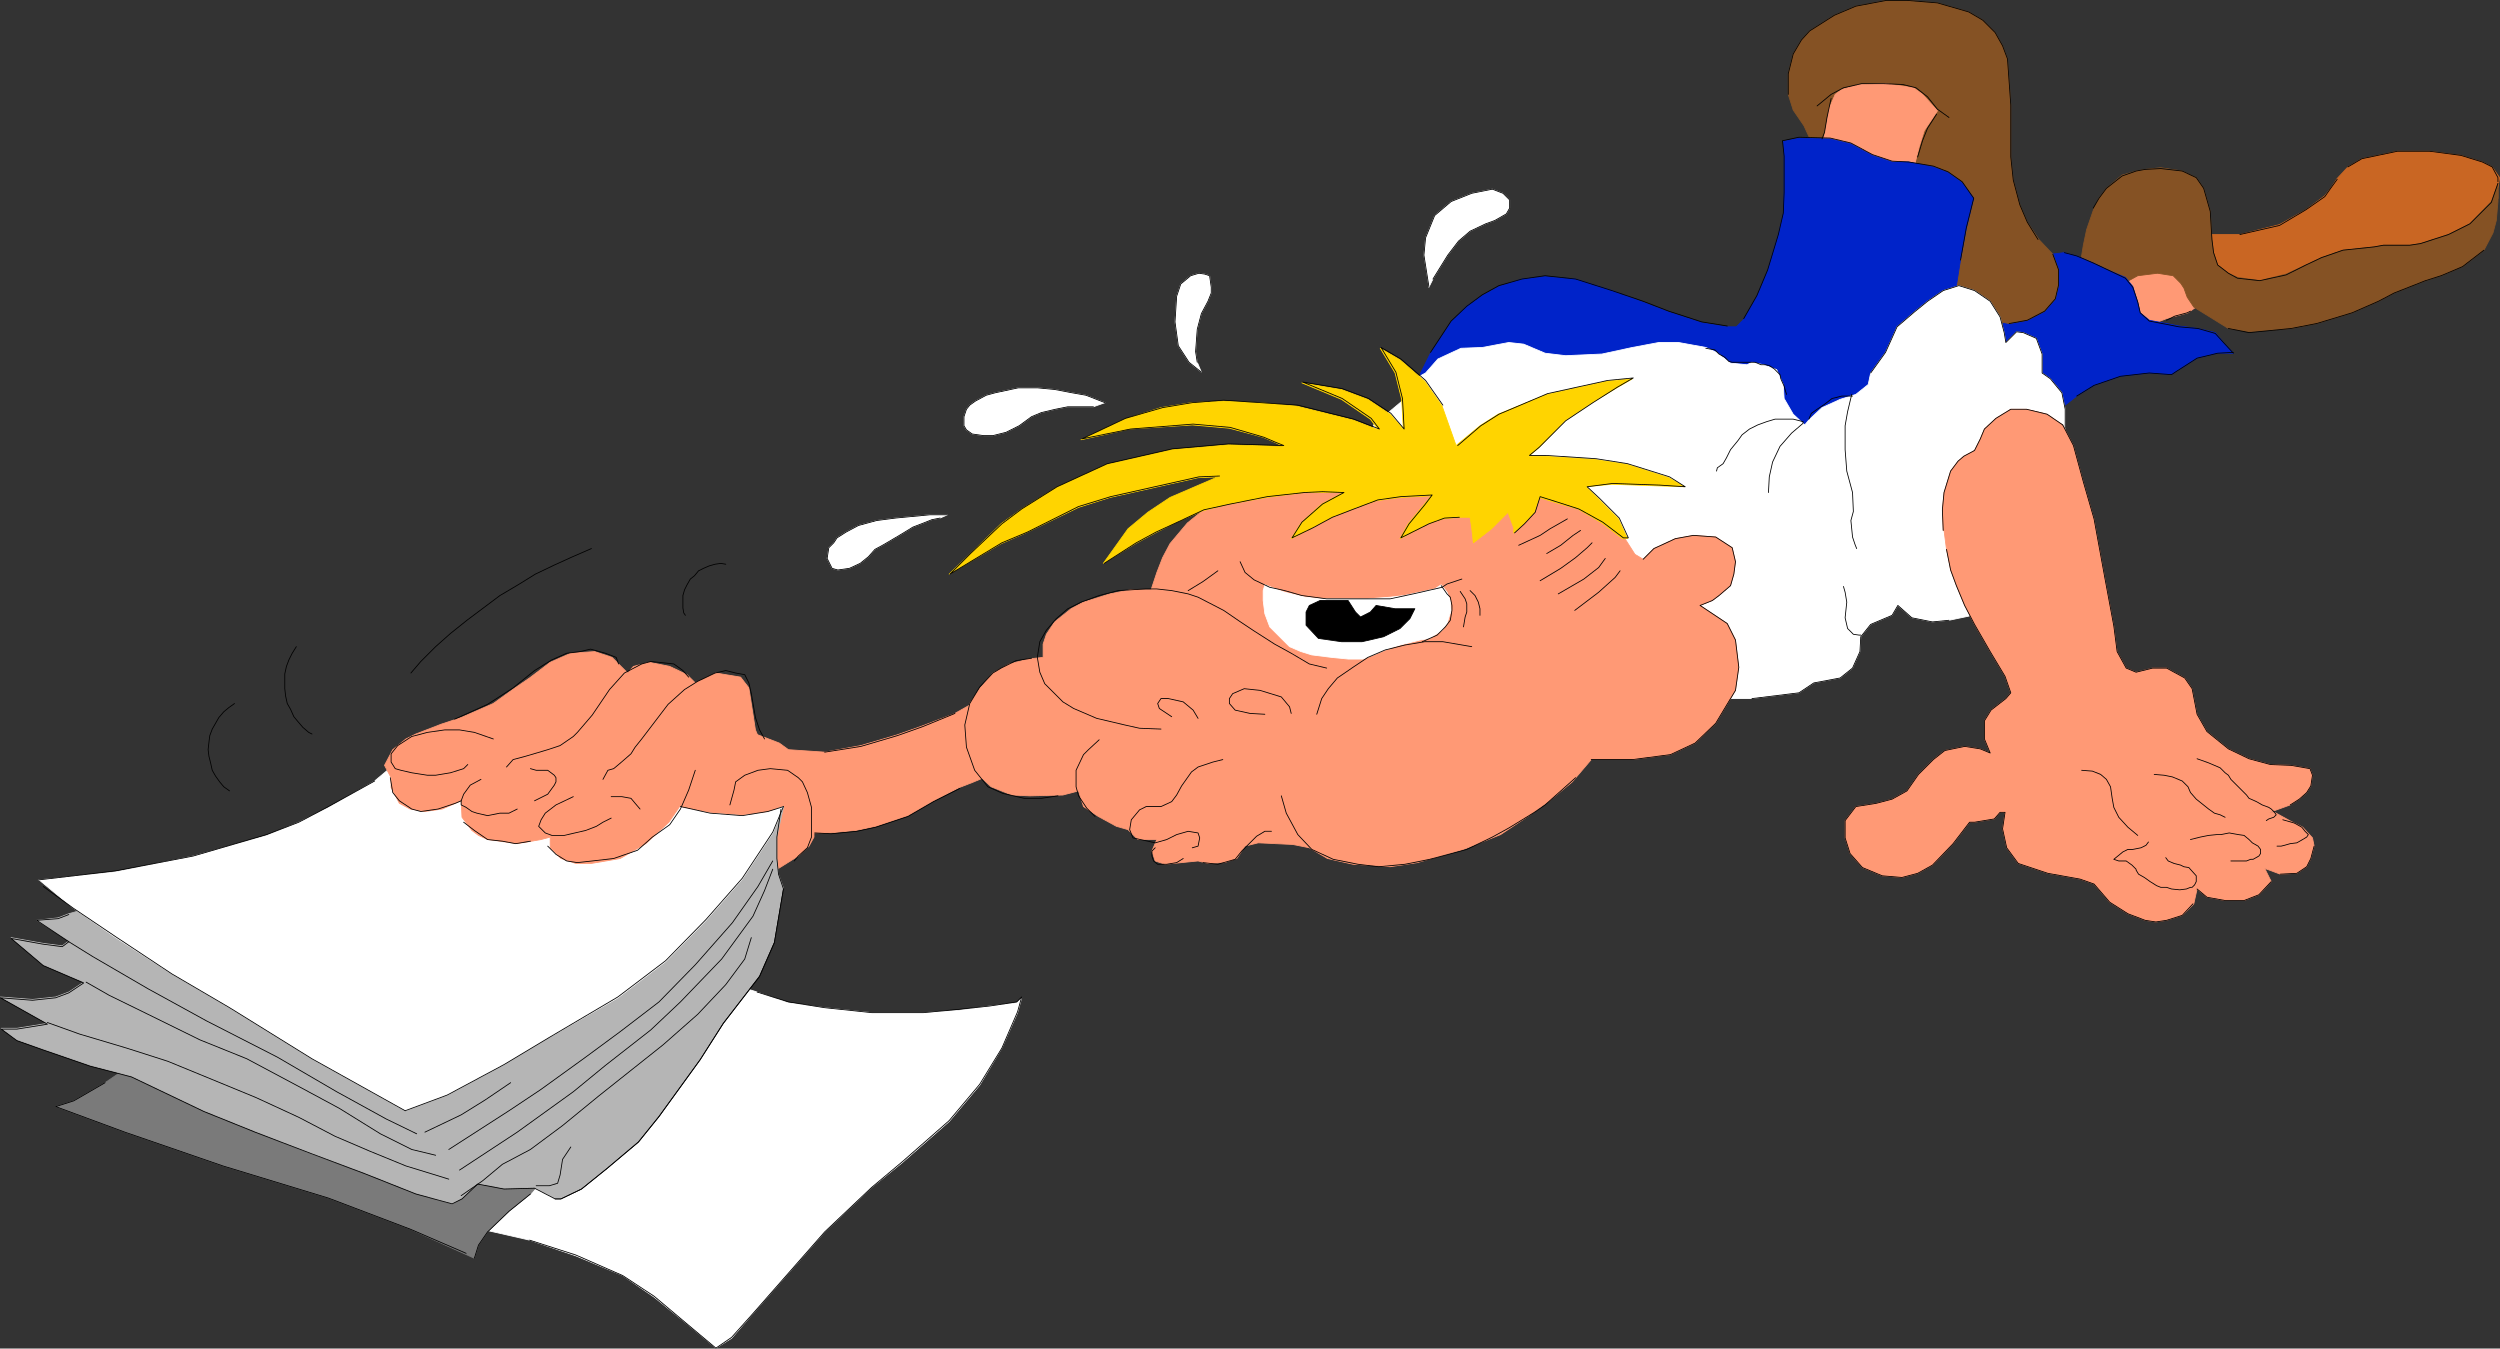
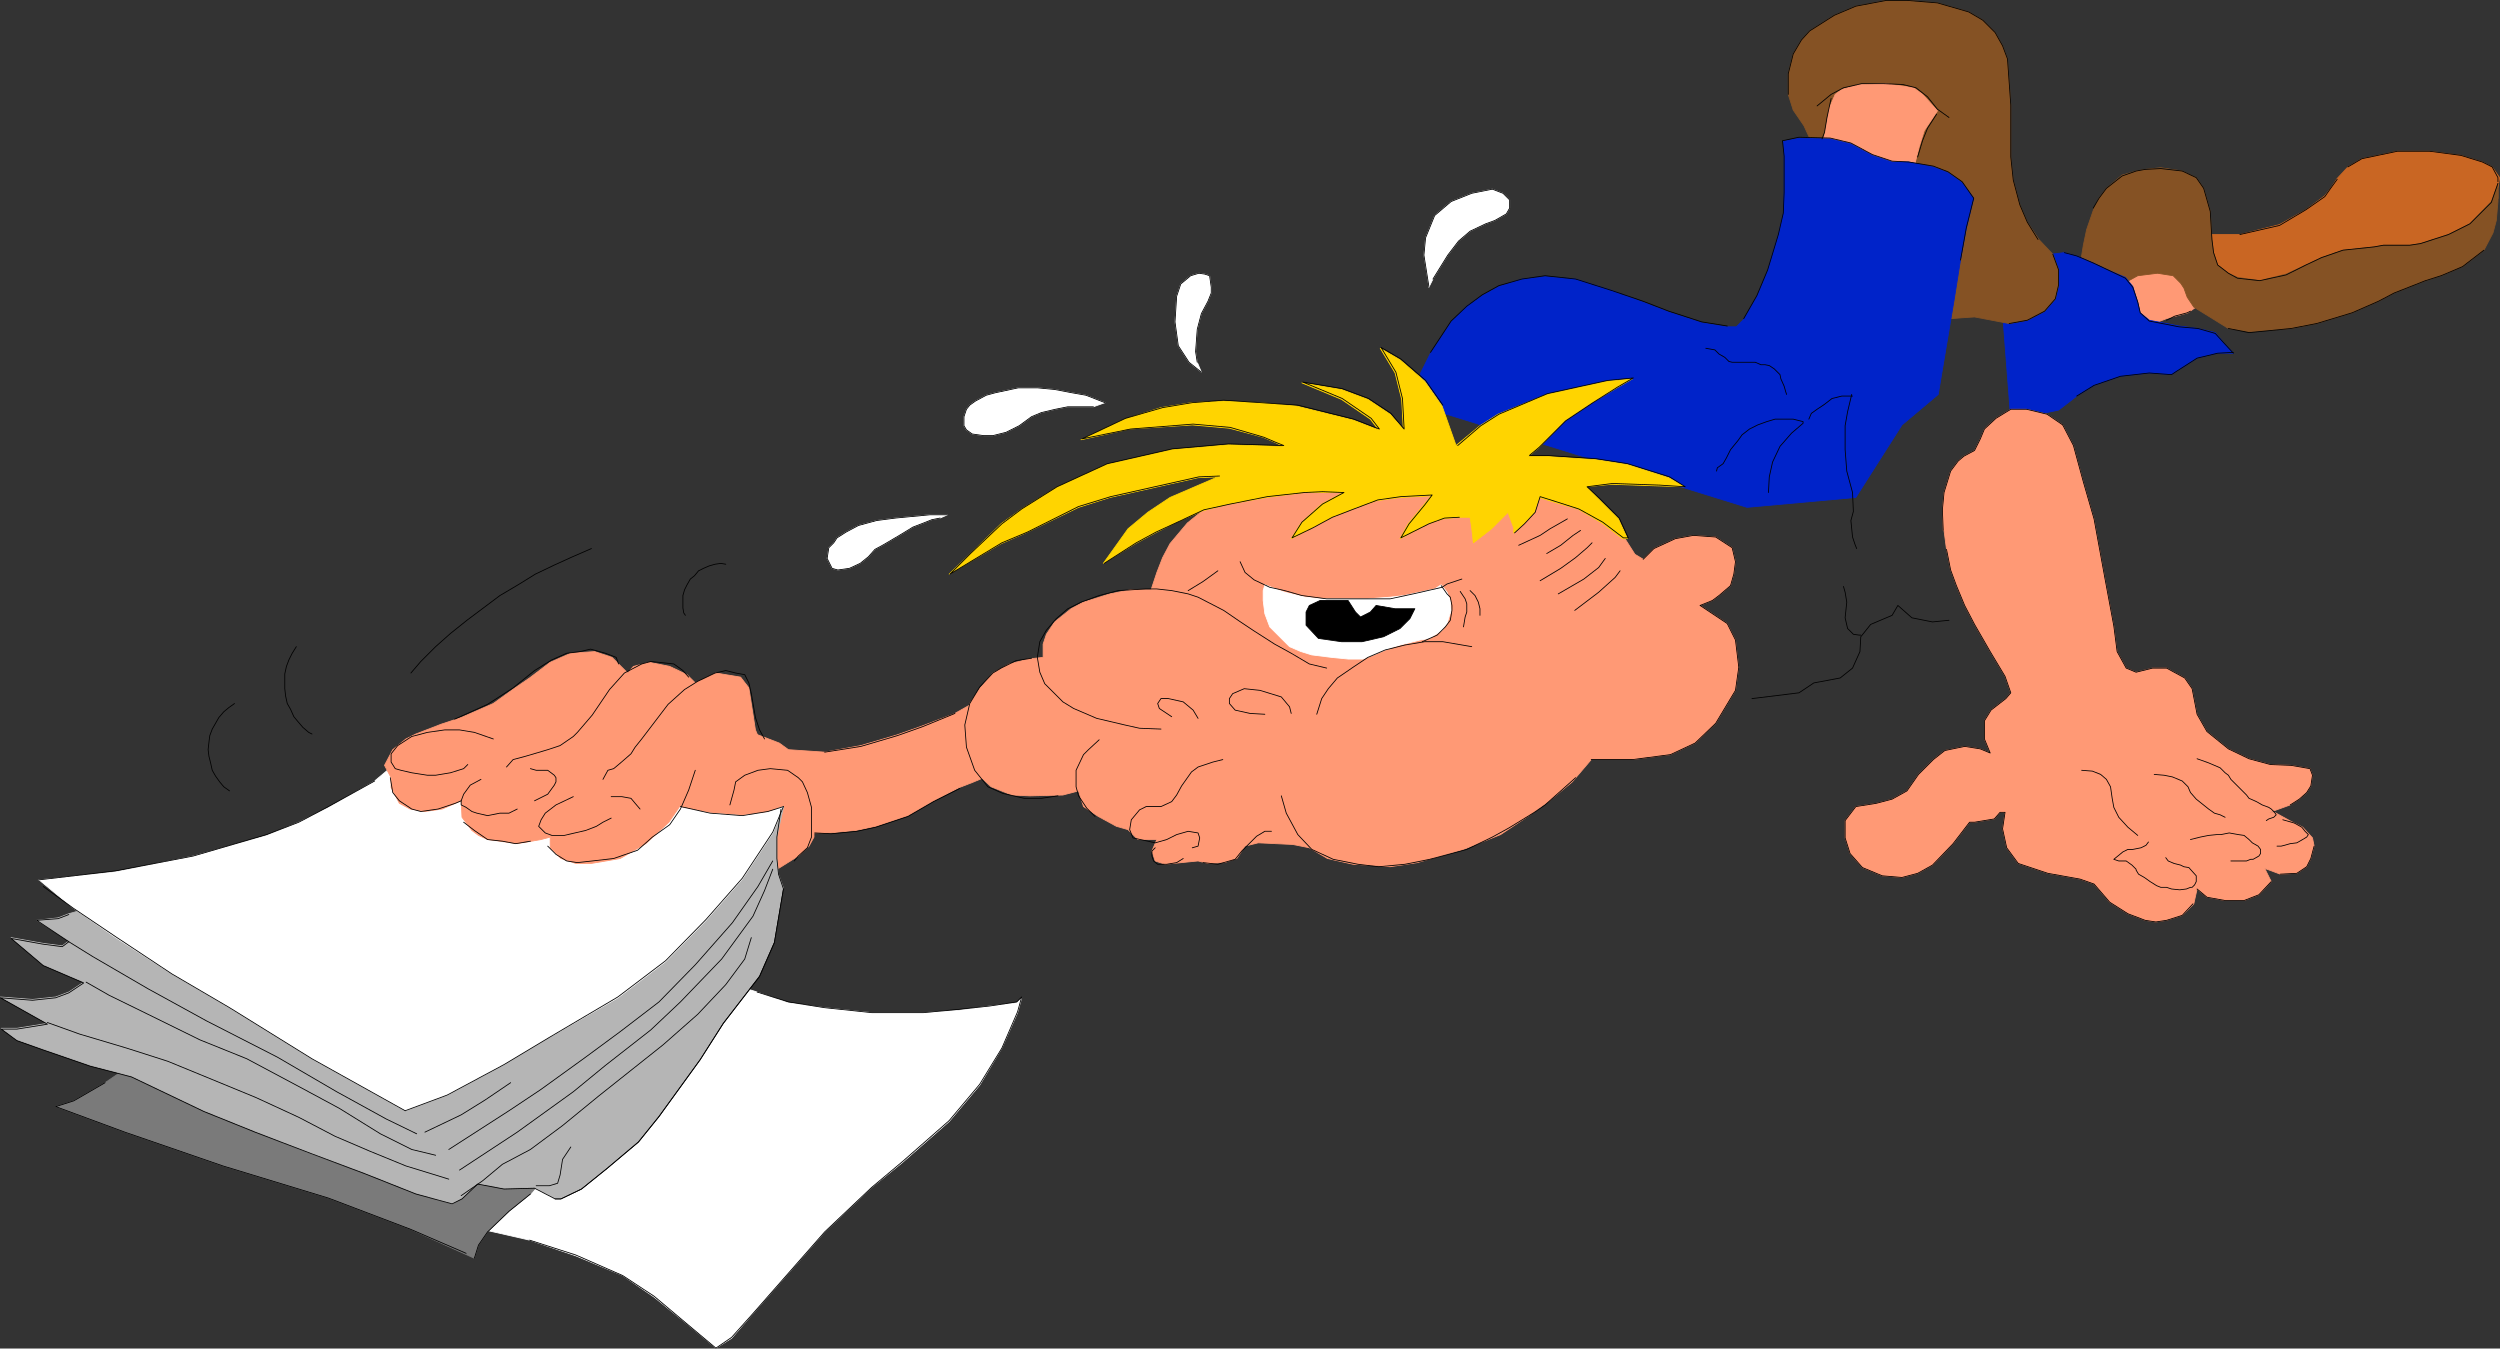
<svg xmlns="http://www.w3.org/2000/svg" xmlns:ns1="http://sodipodi.sourceforge.net/DTD/sodipodi-0.dtd" xmlns:ns2="http://www.inkscape.org/namespaces/inkscape" version="1.0" width="129.681mm" height="69.951mm" id="svg142" ns1:docname="At Deadline.wmf">
  <rect width="100%" height="100%" fill="#333333" stroke="none" />
  <ns1:namedview id="namedview142" pagecolor="#ffffff" bordercolor="#000000" borderopacity="0.25" ns2:showpageshadow="2" ns2:pageopacity="0.0" ns2:pagecheckerboard="0" ns2:deskcolor="#d1d1d1" ns2:document-units="mm" />
  <defs id="defs1">
    <pattern id="WMFhbasepattern" patternUnits="userSpaceOnUse" width="6" height="6" x="0" y="0" />
  </defs>
  <path style="fill:#ffffff;fill-opacity:1;fill-rule:evenodd;stroke:none" d="m 142.289,192.551 6.141,1.939 6.141,2.101 7.11,0.97 9.211,0.97 h 10.181 l 6.949,-0.485 5.979,-0.808 5.333,-0.646 0.97,-0.97 -0.808,2.909 -3.07,6.949 -4.363,7.272 -5.979,7.111 -9.211,8.08 -5.979,4.848 -9.211,8.727 -14.059,15.999 -4.202,4.848 -3.07,1.939 -5.979,-5.01 -6.141,-5.01 -6.141,-4.202 -9.211,-3.878 -9.05,-3.07 -9.211,-2.101 -5.979,-0.97 53.813,-47.511 v 0 z" id="path1" />
  <path style="fill:none;stroke:#ffffff;stroke-width:0.162px;stroke-linecap:round;stroke-linejoin:round;stroke-miterlimit:4;stroke-dasharray:none;stroke-opacity:1" d="m 142.289,192.551 6.141,1.939 6.141,2.101 7.11,0.97 9.211,0.97 h 10.181 l 6.949,-0.485 5.979,-0.808 5.333,-0.646 0.97,-0.97 -0.808,2.909 -3.07,6.949 -4.363,7.272 -5.979,7.111 -9.211,8.08 -5.979,4.848 -9.211,8.727 -14.059,15.999 -4.202,4.848 -3.07,1.939 -5.979,-5.01 -6.141,-5.01 -6.141,-4.202 -9.211,-3.878 -9.05,-3.07 -9.211,-2.101 -5.979,-0.97 53.813,-47.511 v 0" id="path2" />
  <path style="fill:#7a7a7a;fill-opacity:1;fill-rule:evenodd;stroke:none" d="m 26.583,207.58 -2.909,2.586 -3.07,2.101 -6.141,3.555 -3.555,1.131 13.574,5.01 19.23,6.626 20.685,6.303 16.16,6.141 12.443,5.656 0.808,-2.586 1.778,-2.586 4.202,-4.04 4.202,-3.394 1.778,-2.101 1.131,-1.131 z" id="path3" />
  <path style="fill:none;stroke:#7a7a7a;stroke-width:0.162px;stroke-linecap:round;stroke-linejoin:round;stroke-miterlimit:4;stroke-dasharray:none;stroke-opacity:1" d="m 26.583,207.58 -2.909,2.586 -3.07,2.101 -6.141,3.555 -3.555,1.131 13.574,5.01 19.23,6.626 20.685,6.303 16.16,6.141 12.443,5.656 0.808,-2.586 1.778,-2.586 4.202,-4.04 4.202,-3.394 1.778,-2.101 1.131,-1.131 -80.315,-23.271 v 0" id="path4" />
  <path style="fill:#ff9975;fill-opacity:1;fill-rule:evenodd;stroke:none" d="m 414.584,68.116 5.979,-4.04 4.202,-1.616 4.202,-1.131 1.778,-1.293 0.97,-3.07 -0.97,-5.01 -0.97,-2.909 -7.11,-2.101 -6.141,3.07 -5.979,4.04 z" id="path5" />
  <path style="fill:none;stroke:#ff9975;stroke-width:0.162px;stroke-linecap:round;stroke-linejoin:round;stroke-miterlimit:4;stroke-dasharray:none;stroke-opacity:1" d="m 414.584,68.116 5.979,-4.04 4.202,-1.616 4.202,-1.131 1.778,-1.293 0.97,-3.07 -0.97,-5.01 -0.97,-2.909 -7.11,-2.101 -6.141,3.07 -5.979,4.04 4.04,14.06 v 0" id="path6" />
  <path style="fill:#c96623;fill-opacity:1;fill-rule:evenodd;stroke:none" d="m 430.744,45.976 h 8.403 l 7.757,-1.939 5.171,-2.909 3.717,-2.747 1.131,-1.454 1.293,-1.939 2.101,-2.262 2.747,-1.616 6.949,-1.454 h 6.302 l 6.141,0.808 4.202,1.293 1.939,0.97 1.454,2.101 -0.323,2.101 v 1.939 l -1.131,3.07 -1.939,1.939 -1.131,0.97 -4.04,2.101 -5.979,2.101 -5.171,0.97 -4.04,-0.97 -5.171,0.485 -5.171,1.454 -3.878,2.101 -1.939,0.97 -3.07,0.97 -3.07,0.97 h -4.04 -7.11 l -2.101,-10.019 z" id="path7" />
  <path style="fill:none;stroke:#c96623;stroke-width:0.162px;stroke-linecap:round;stroke-linejoin:round;stroke-miterlimit:4;stroke-dasharray:none;stroke-opacity:1" d="m 430.744,45.976 h 8.403 l 7.757,-1.939 5.171,-2.909 3.717,-2.747 1.131,-1.454 1.293,-1.939 2.101,-2.262 2.747,-1.616 6.949,-1.454 h 6.302 l 6.141,0.808 4.202,1.293 1.939,0.97 1.454,2.101 -0.323,2.101 v 1.939 l -1.131,3.07 -1.939,1.939 -1.131,0.97 -4.04,2.101 -5.979,2.101 -5.171,0.97 -4.04,-0.97 -5.171,0.485 -5.171,1.454 -3.878,2.101 -1.939,0.97 -3.07,0.97 -3.07,0.97 h -4.04 -7.11 l -2.101,-10.019 v 0" id="path8" />
  <path style="fill:#855224;fill-opacity:1;fill-rule:evenodd;stroke:none" d="m 407.474,54.056 0.97,-5.979 0.646,-3.07 1.454,-4.202 0.97,-1.939 1.454,-1.939 3.07,-2.586 2.747,-0.808 1.778,-0.323 3.07,-0.323 4.202,0.646 2.747,1.293 1.454,2.101 1.293,4.525 0.323,5.495 0.323,2.586 0.808,2.424 2.101,1.616 1.778,0.808 4.363,0.646 5.171,-1.293 3.878,-1.778 3.07,-1.454 4.202,-1.454 6.141,-0.646 1.778,-0.323 h 5.171 l 2.101,-0.323 5.494,-1.778 4.202,-2.101 4.202,-4.363 1.293,-3.555 v 3.555 l -0.323,3.717 -0.646,2.424 -1.778,3.394 -4.202,3.232 -4.202,1.778 -3.07,0.97 -6.141,2.424 -3.07,1.616 -5.171,2.262 -6.949,2.101 -5.01,0.97 -8.242,0.646 -4.04,-0.646 -6.787,-4.202 -1.293,-1.939 -0.646,-1.778 -0.646,-0.97 -1.454,-1.454 -3.07,-0.485 -3.878,0.485 -3.555,1.939 -0.97,2.101 -7.11,-4.04 z" id="path9" />
  <path style="fill:none;stroke:#855224;stroke-width:0.162px;stroke-linecap:round;stroke-linejoin:round;stroke-miterlimit:4;stroke-dasharray:none;stroke-opacity:1" d="m 407.474,54.056 0.97,-5.979 0.646,-3.07 1.454,-4.202 0.97,-1.939 1.454,-1.939 3.07,-2.586 2.747,-0.808 1.778,-0.323 3.07,-0.323 4.202,0.646 2.747,1.293 1.454,2.101 1.293,4.525 0.323,5.495 0.323,2.586 0.808,2.424 2.101,1.616 1.778,0.808 4.363,0.646 5.171,-1.293 3.878,-1.778 3.07,-1.454 4.202,-1.454 6.141,-0.646 1.778,-0.323 h 5.171 l 2.101,-0.323 5.494,-1.778 4.202,-2.101 4.202,-4.363 1.293,-3.555 v 3.555 l -0.323,3.717 -0.646,2.424 -1.778,3.394 -4.202,3.232 -4.202,1.778 -3.07,0.97 -6.141,2.424 -3.07,1.616 -5.171,2.262 -6.949,2.101 -5.01,0.97 -8.242,0.646 -4.04,-0.646 -6.787,-4.202 -1.293,-1.939 -0.646,-1.778 -0.646,-0.97 -1.454,-1.454 -3.07,-0.485 -3.878,0.485 -3.555,1.939 -0.97,2.101 -7.11,-4.04 v 0" id="path10" />
  <path style="fill:#0023c9;fill-opacity:1;fill-rule:evenodd;stroke:none" d="m 392.122,55.026 5.171,-1.939 4.686,-3.232 2.747,-0.323 2.424,0.646 3.394,1.454 3.07,1.454 3.07,1.293 1.454,1.778 0.97,3.07 0.485,2.101 1.778,1.454 5.818,1.131 3.717,0.485 3.394,0.808 1.616,1.939 1.939,2.101 h -3.07 l -4.04,0.97 -4.04,2.586 -0.97,0.646 -4.363,-0.323 -5.656,0.646 -5.171,1.778 -3.394,2.101 -3.555,2.747 -9.373,1.939 z" id="path11" />
  <path style="fill:none;stroke:#0023c9;stroke-width:0.162px;stroke-linecap:round;stroke-linejoin:round;stroke-miterlimit:4;stroke-dasharray:none;stroke-opacity:1" d="m 392.122,55.026 5.171,-1.939 4.686,-3.232 2.747,-0.323 2.424,0.646 3.394,1.454 3.07,1.454 3.07,1.293 1.454,1.778 0.97,3.07 0.485,2.101 1.778,1.454 5.818,1.131 3.717,0.485 3.394,0.808 1.616,1.939 1.939,2.101 h -3.07 l -4.04,0.97 -4.04,2.586 -0.97,0.646 -4.363,-0.323 -5.656,0.646 -5.171,1.778 -3.394,2.101 -3.555,2.747 -9.373,1.939 -2.101,-27.311 v 0" id="path12" />
  <path style="fill:#855224;fill-opacity:1;fill-rule:evenodd;stroke:none" d="m 387.112,62.137 6.787,1.293 3.555,-0.646 3.394,-1.778 2.101,-2.424 0.646,-2.747 v -2.909 l -1.131,-3.07 -2.747,-2.909 -2.262,-3.394 -1.454,-3.394 -1.293,-4.848 -0.485,-4.525 V 20.604 l -0.646,-9.05 -0.97,-2.586 -1.454,-2.586 -2.424,-2.424 -2.747,-1.616 -6.141,-1.778 -5.979,-0.485 h -4.04 l -5.979,1.131 -4.202,1.778 -4.848,3.07 -1.616,1.778 -1.616,2.747 -0.97,3.878 v 4.04 l 0.97,3.07 2.101,3.07 0.97,2.101 2.101,1.939 -1.131,11.151 17.291,23.271 z" id="path13" />
  <path style="fill:none;stroke:#855224;stroke-width:0.162px;stroke-linecap:round;stroke-linejoin:round;stroke-miterlimit:4;stroke-dasharray:none;stroke-opacity:1" d="m 387.112,62.137 6.787,1.293 3.555,-0.646 3.394,-1.778 2.101,-2.424 0.646,-2.747 v -2.909 l -1.131,-3.07 -2.747,-2.909 -2.262,-3.394 -1.454,-3.394 -1.293,-4.848 -0.485,-4.525 V 20.604 l -0.646,-9.05 -0.97,-2.586 -1.454,-2.586 -2.424,-2.424 -2.747,-1.616 -6.141,-1.778 -5.979,-0.485 h -4.04 l -5.979,1.131 -4.202,1.778 -4.848,3.07 -1.616,1.778 -1.616,2.747 -0.97,3.878 v 4.04 l 0.97,3.07 2.101,3.07 0.97,2.101 2.101,1.939 -1.131,11.151 17.291,23.271 14.221,-0.97 v 0" id="path14" />
  <path style="fill:#ff9975;fill-opacity:1;fill-rule:evenodd;stroke:none" d="m 354.631,35.795 3.07,-9.211 0.97,-5.495 1.131,-2.586 1.293,-0.97 3.394,-0.97 5.171,-0.162 5.494,0.808 1.778,1.293 2.909,3.232 -2.586,3.878 -0.97,3.07 -0.97,3.878 -0.323,3.232 h -20.362 z" id="path15" />
  <path style="fill:none;stroke:#ff9975;stroke-width:0.162px;stroke-linecap:round;stroke-linejoin:round;stroke-miterlimit:4;stroke-dasharray:none;stroke-opacity:1" d="m 354.631,35.795 3.07,-9.211 0.97,-5.495 1.131,-2.586 1.293,-0.97 3.394,-0.97 5.171,-0.162 5.494,0.808 1.778,1.293 2.909,3.232 -2.586,3.878 -0.97,3.07 -0.97,3.878 -0.323,3.232 h -20.362 v 0" id="path16" />
  <path style="fill:#0023c9;fill-opacity:1;fill-rule:evenodd;stroke:none" d="m 383.072,59.066 1.293,-8.08 1.131,-6.141 1.454,-5.979 -2.262,-3.07 -2.747,-1.939 -2.909,-1.131 -4.848,-0.97 h -3.232 l -3.878,-1.293 -4.202,-2.262 -4.04,-0.97 -6.141,-0.162 -3.07,0.646 0.162,2.909 v 7.111 l -0.162,4.202 -0.97,4.04 -2.101,7.111 -2.101,5.01 -2.586,4.525 -1.454,1.454 h -1.778 l -5.01,-0.808 -6.464,-2.101 -5.01,-1.939 -6.141,-2.262 -7.11,-2.262 -5.979,-0.485 -4.525,0.485 -4.525,1.454 -3.232,1.778 -3.07,2.101 -3.07,3.07 -4.04,6.141 -1.939,3.878 v 5.171 l 1.939,1.939 62.054,19.231 21.331,-1.939 9.05,-14.221 7.11,-5.979 z" id="path17" />
  <path style="fill:none;stroke:#0023c9;stroke-width:0.162px;stroke-linecap:round;stroke-linejoin:round;stroke-miterlimit:4;stroke-dasharray:none;stroke-opacity:1" d="m 383.072,59.066 1.293,-8.08 1.131,-6.141 1.454,-5.979 -2.262,-3.07 -2.747,-1.939 -2.909,-1.131 -4.848,-0.97 h -3.232 l -3.878,-1.293 -4.202,-2.262 -4.04,-0.97 -6.141,-0.162 -3.07,0.646 0.162,2.909 v 7.111 l -0.162,4.202 -0.97,4.04 -2.101,7.111 -2.101,5.01 -2.586,4.525 -1.454,1.454 h -1.778 l -5.01,-0.808 -6.464,-2.101 -5.01,-1.939 -6.141,-2.262 -7.11,-2.262 -5.979,-0.485 -4.525,0.485 -4.525,1.454 -3.232,1.778 -3.07,2.101 -3.07,3.07 -4.04,6.141 -1.939,3.878 v 5.171 l 1.939,1.939 62.054,19.231 21.331,-1.939 9.05,-14.221 7.11,-5.979 3.07,-18.261 v 0" id="path18" />
-   <path style="fill:#ffffff;fill-opacity:1;fill-rule:evenodd;stroke:none" d="m 269.306,83.307 5.979,-5.01 2.101,-4.04 2.101,-1.131 2.424,-2.747 4.525,-2.101 4.202,-0.162 5.171,-0.97 2.909,0.323 4.202,1.778 4.04,0.485 7.11,-0.323 5.979,-1.293 5.171,-0.97 h 3.878 l 5.333,0.97 2.101,0.97 2.747,2.101 3.232,0.323 0.97,-0.485 2.262,0.485 2.586,0.97 1.293,2.909 0.162,2.747 1.778,3.07 2.262,2.101 0.808,-0.97 2.586,-2.424 3.555,-1.616 3.07,-0.97 2.424,-1.939 0.485,-2.262 2.909,-4.04 2.262,-5.01 3.394,-2.909 2.586,-2.101 3.07,-2.101 3.07,-0.97 3.07,0.97 3.07,2.101 1.939,3.07 0.808,3.07 0.323,1.939 2.101,-2.101 1.293,0.162 2.586,1.131 1.131,3.07 v 3.717 l 1.616,1.131 2.262,2.747 0.646,3.232 v 3.717 l -0.808,2.424 -2.101,1.939 -2.747,2.101 v 4.04 l -0.97,8.08 -1.939,9.05 -1.293,2.747 -2.424,2.424 -2.424,1.939 -4.202,2.101 -3.878,0.808 -3.232,0.323 -4.04,-0.808 -2.747,-2.424 -1.131,1.939 -4.202,1.778 -1.939,2.424 -0.162,2.909 -1.454,3.232 -2.424,1.939 -5.171,0.97 -2.909,1.939 -9.211,1.131 h -8.08 l -7.11,-1.131 -7.272,-2.909 -52.843,-14.221 z" id="path19" />
-   <path style="fill:none;stroke:#ffffff;stroke-width:0.162px;stroke-linecap:round;stroke-linejoin:round;stroke-miterlimit:4;stroke-dasharray:none;stroke-opacity:1" d="m 269.306,83.307 5.979,-5.01 2.101,-4.04 2.101,-1.131 2.424,-2.747 4.525,-2.101 4.202,-0.162 5.171,-0.97 2.909,0.323 4.202,1.778 4.04,0.485 7.11,-0.323 5.979,-1.293 5.171,-0.97 h 3.878 l 5.333,0.97 2.101,0.97 2.747,2.101 3.232,0.323 0.97,-0.485 2.262,0.485 2.586,0.97 1.293,2.909 0.162,2.747 1.778,3.07 2.262,2.101 0.808,-0.97 2.586,-2.424 3.555,-1.616 3.07,-0.97 2.424,-1.939 0.485,-2.262 2.909,-4.04 2.262,-5.01 3.394,-2.909 2.586,-2.101 3.07,-2.101 3.07,-0.97 3.07,0.97 3.07,2.101 1.939,3.07 0.808,3.07 0.323,1.939 2.101,-2.101 1.293,0.162 2.586,1.131 1.131,3.07 v 3.717 l 1.616,1.131 2.262,2.747 0.646,3.232 v 3.717 l -0.808,2.424 -2.101,1.939 -2.747,2.101 v 4.04 l -0.97,8.08 -1.939,9.05 -1.293,2.747 -2.424,2.424 -2.424,1.939 -4.202,2.101 -3.878,0.808 -3.232,0.323 -4.04,-0.808 -2.747,-2.424 -1.131,1.939 -4.202,1.778 -1.939,2.424 -0.162,2.909 -1.454,3.232 -2.424,1.939 -5.171,0.97 -2.909,1.939 -9.211,1.131 h -8.08 l -7.11,-1.131 -7.272,-2.909 -52.843,-14.221 1.131,-35.391 v 0" id="path20" />
  <path style="fill:#ff9975;fill-opacity:1;fill-rule:evenodd;stroke:none" d="m 380.972,103.992 -0.162,-4.04 0.323,-3.394 1.293,-4.202 1.454,-1.939 1.131,-0.97 2.101,-1.131 1.131,-2.262 0.808,-1.939 2.262,-2.101 2.909,-1.778 h 3.07 l 4.04,0.97 3.07,2.101 2.101,4.04 1.939,7.111 2.101,7.272 2.101,11.474 1.778,9.535 0.646,5.01 1.778,3.232 1.939,0.808 3.232,-0.808 h 2.747 l 3.555,1.939 1.454,2.101 0.97,5.01 1.939,3.394 4.202,3.394 4.04,1.939 4.202,1.131 4.04,0.162 3.717,0.646 0.485,1.293 -0.323,2.101 -0.808,1.293 -1.454,1.293 -1.778,1.131 -4.04,1.454 h 0.97 l 3.232,1.778 2.262,1.131 1.939,2.101 0.323,1.616 -0.646,2.424 -0.808,1.616 -1.939,1.293 -3.232,0.162 -3.07,-1.131 1.293,2.586 -2.424,2.586 -2.909,1.131 h -3.717 l -3.555,-0.646 -1.939,-1.616 -0.646,2.909 -2.262,2.262 -3.07,0.97 -2.101,0.323 -2.101,-0.323 -3.394,-1.293 -3.555,-2.262 -3.07,-3.555 -2.747,-0.97 -6.302,-1.131 -5.818,-1.939 -2.262,-3.07 -0.808,-3.717 0.485,-3.232 h -0.97 l -1.131,1.293 -3.878,0.646 h -0.97 l -3.232,4.202 -4.04,4.202 -2.909,1.616 -3.07,0.808 -3.878,-0.323 -3.878,-1.616 -2.424,-2.747 -0.97,-3.07 v -3.394 l 2.101,-2.747 4.04,-0.646 3.07,-0.808 2.909,-1.616 2.262,-3.232 2.909,-2.909 2.262,-1.778 3.878,-0.808 3.07,0.485 1.939,0.808 -1.131,-2.747 v -3.555 l 1.293,-2.101 2.909,-2.262 0.97,-1.131 -1.131,-3.232 -2.909,-4.848 -3.07,-5.333 -1.939,-3.717 -1.616,-3.878 -1.131,-3.07 -0.808,-4.04 -0.485,-3.717 v 0 z" id="path21" />
  <path style="fill:none;stroke:#ff9975;stroke-width:0.162px;stroke-linecap:round;stroke-linejoin:round;stroke-miterlimit:4;stroke-dasharray:none;stroke-opacity:1" d="m 380.972,103.992 -0.162,-4.04 0.323,-3.394 1.293,-4.202 1.454,-1.939 1.131,-0.97 2.101,-1.131 1.131,-2.262 0.808,-1.939 2.262,-2.101 2.909,-1.778 h 3.07 l 4.04,0.97 3.07,2.101 2.101,4.04 1.939,7.111 2.101,7.272 2.101,11.474 1.778,9.535 0.646,5.01 1.778,3.232 1.939,0.808 3.232,-0.808 h 2.747 l 3.555,1.939 1.454,2.101 0.97,5.01 1.939,3.394 4.202,3.394 4.04,1.939 4.202,1.131 4.04,0.162 3.717,0.646 0.485,1.293 -0.323,2.101 -0.808,1.293 -1.454,1.293 -1.778,1.131 -4.04,1.454 h 0.97 l 3.232,1.778 2.262,1.131 1.939,2.101 0.323,1.616 -0.646,2.424 -0.808,1.616 -1.939,1.293 -3.232,0.162 -3.07,-1.131 1.293,2.586 -2.424,2.586 -2.909,1.131 h -3.717 l -3.555,-0.646 -1.939,-1.616 -0.646,2.909 -2.262,2.262 -3.07,0.97 -2.101,0.323 -2.101,-0.323 -3.394,-1.293 -3.555,-2.262 -3.07,-3.555 -2.747,-0.97 -6.302,-1.131 -5.818,-1.939 -2.262,-3.07 -0.808,-3.717 0.485,-3.232 h -0.97 l -1.131,1.293 -3.878,0.646 h -0.97 l -3.232,4.202 -4.04,4.202 -2.909,1.616 -3.07,0.808 -3.878,-0.323 -3.878,-1.616 -2.424,-2.747 -0.97,-3.07 v -3.394 l 2.101,-2.747 4.04,-0.646 3.07,-0.808 2.909,-1.616 2.262,-3.232 2.909,-2.909 2.262,-1.778 3.878,-0.808 3.07,0.485 1.939,0.808 -1.131,-2.747 v -3.555 l 1.293,-2.101 2.909,-2.262 0.97,-1.131 -1.131,-3.232 -2.909,-4.848 -3.07,-5.333 -1.939,-3.717 -1.616,-3.878 -1.131,-3.07 -0.808,-4.04 -0.485,-3.717 v 0" id="path22" />
  <path style="fill:#ff9975;fill-opacity:1;fill-rule:evenodd;stroke:none" d="m 197.233,135.02 -6.302,2.747 -3.717,2.101 -6.302,2.424 -5.01,1.778 -7.11,2.101 -7.11,1.293 -7.11,-0.485 -1.778,-1.293 -4.202,-1.616 -2.262,-0.485 -4.04,-0.485 -3.878,0.808 -7.272,5.01 -2.909,8.242 12.12,15.191 h 3.07 l 4.202,-0.323 5.01,-1.778 3.878,-2.424 2.101,-1.939 0.97,-1.778 v -0.808 h 3.232 l 5.01,-0.485 3.878,-0.808 6.302,-2.101 5.01,-2.909 5.01,-2.586 2.909,-1.131 5.333,-2.262 z" id="path23" />
  <path style="fill:none;stroke:#ff9975;stroke-width:0.162px;stroke-linecap:round;stroke-linejoin:round;stroke-miterlimit:4;stroke-dasharray:none;stroke-opacity:1" d="m 197.233,135.02 -6.302,2.747 -3.717,2.101 -6.302,2.424 -5.01,1.778 -7.11,2.101 -7.11,1.293 -7.11,-0.485 -1.778,-1.293 -4.202,-1.616 -2.262,-0.485 -4.04,-0.485 -3.878,0.808 -7.272,5.01 -2.909,8.242 12.12,15.191 h 3.07 l 4.202,-0.323 5.01,-1.778 3.878,-2.424 2.101,-1.939 0.97,-1.778 v -0.808 h 3.232 l 5.01,-0.485 3.878,-0.808 6.302,-2.101 5.01,-2.909 5.01,-2.586 2.909,-1.131 5.333,-2.262 0.97,-15.999 v 0" id="path24" />
  <path style="fill:#b5b5b5;fill-opacity:1;fill-rule:evenodd;stroke:none" d="m 153.601,158.291 -1.293,5.818 v 4.202 l 0.323,3.07 0.97,2.747 -1.778,10.504 -2.909,6.626 -7.11,9.373 -4.525,6.949 -8.08,11.312 -4.04,5.01 -6.141,5.01 -5.01,4.04 -4.04,1.939 h -1.131 l -4.04,-2.101 -5.979,0.162 -5.171,-0.97 -3.07,2.909 -1.939,1.131 -7.11,-2.101 -10.181,-4.04 -10.342,-3.717 -10.989,-4.363 -10.019,-4.04 -14.221,-6.787 -8.08,-2.101 -9.373,-3.232 -5.01,-1.778 -3.07,-2.262 H 3.313 l 5.979,-0.97 -9.211,-5.171 6.302,0.485 4.525,-0.485 2.586,-0.97 2.909,-1.939 -7.918,-3.394 -6.302,-5.333 6.302,1.131 3.717,0.485 1.293,-0.97 -6.302,-4.04 4.202,-0.485 2.101,-0.808 6.141,-1.778 9.05,-0.97 110.696,-12.282 9.05,-0.808 5.171,-5.01 z" id="path25" />
  <path style="fill:none;stroke:#b5b5b5;stroke-width:0.162px;stroke-linecap:round;stroke-linejoin:round;stroke-miterlimit:4;stroke-dasharray:none;stroke-opacity:1" d="m 153.601,158.291 -1.293,5.818 v 4.202 l 0.323,3.07 0.97,2.747 -1.778,10.504 -2.909,6.626 -7.11,9.373 -4.525,6.949 -8.08,11.312 -4.04,5.01 -6.141,5.01 -5.01,4.04 -4.04,1.939 h -1.131 l -4.04,-2.101 -5.979,0.162 -5.171,-0.97 -3.07,2.909 -1.939,1.131 -7.11,-2.101 -10.181,-4.04 -10.342,-3.717 -10.989,-4.363 -10.019,-4.04 -14.221,-6.787 -8.08,-2.101 -9.373,-3.232 -5.01,-1.778 -3.07,-2.262 H 3.313 l 5.979,-0.97 -9.211,-5.171 6.302,0.485 4.525,-0.485 2.586,-0.97 2.909,-1.939 -7.918,-3.394 -6.302,-5.333 6.302,1.131 3.717,0.485 1.293,-0.97 -6.302,-4.04 4.202,-0.485 2.101,-0.808 6.141,-1.778 9.05,-0.97 110.696,-12.282 9.05,-0.808 5.171,-5.01 v 0" id="path26" />
  <path style="fill:#ffffff;fill-opacity:1;fill-rule:evenodd;stroke:none" d="m 7.514,172.512 15.19,-1.616 15.19,-3.07 14.382,-4.04 6.302,-2.586 5.818,-2.909 9.05,-5.171 5.01,-4.202 48.642,5.979 6.302,3.394 5.818,1.131 6.302,0.485 5.01,-0.646 3.07,-1.131 -2.101,5.171 -5.979,9.05 -7.11,8.08 -7.918,8.08 -9.373,7.111 -13.413,7.757 -8.888,5.333 -11.15,5.979 -8.242,3.07 -18.261,-10.181 -16.16,-10.019 -11.312,-6.626 -10.989,-7.111 -8.403,-5.818 -6.626,-5.495 v 0 z" id="path27" />
  <path style="fill:none;stroke:#ffffff;stroke-width:0.162px;stroke-linecap:round;stroke-linejoin:round;stroke-miterlimit:4;stroke-dasharray:none;stroke-opacity:1" d="m 7.514,172.512 15.19,-1.616 15.19,-3.07 14.382,-4.04 6.302,-2.586 5.818,-2.909 9.05,-5.171 5.01,-4.202 48.642,5.979 6.302,3.394 5.818,1.131 6.302,0.485 5.01,-0.646 3.07,-1.131 -2.101,5.171 -5.979,9.05 -7.11,8.08 -7.918,8.08 -9.373,7.111 -13.413,7.757 -8.888,5.333 -11.15,5.979 -8.242,3.07 -18.261,-10.181 -16.16,-10.019 -11.312,-6.626 -10.989,-7.111 -8.403,-5.818 -6.626,-5.495 v 0" id="path28" />
  <path style="fill:#ff9975;fill-opacity:1;fill-rule:evenodd;stroke:none" d="m 144.228,155.22 -3.878,-0.162 -4.04,-0.97 -3.07,4.04 -2.101,3.07 -4.525,4.202 -5.01,2.909 -5.656,0.97 h -3.07 l -2.909,-0.97 -2.101,-2.101 v -2.101 l -1.778,0.485 -4.686,0.808 -5.818,-0.808 -1.778,-0.808 -1.293,-0.97 -1.939,-2.586 -0.162,-3.232 -3.717,1.616 -3.394,0.485 -2.909,-0.485 -2.101,-1.131 -1.616,-3.07 v -1.939 l -1.293,-2.424 1.616,-3.07 2.586,-2.101 1.939,-0.97 5.01,-1.939 3.878,-1.293 6.302,-2.747 4.04,-2.909 3.07,-2.101 4.04,-3.07 4.04,-1.778 4.686,-0.323 3.394,1.131 3.07,3.07 1.131,-1.293 3.07,-0.808 4.04,0.808 3.394,1.616 1.616,1.616 2.101,-0.97 1.939,-0.97 4.848,0.808 1.616,2.101 1.293,8.242 1.293,3.07 0.162,2.747 3.07,2.101 v 0.97 l -8.403,3.394 v 0 z" id="path29" />
  <path style="fill:none;stroke:#ff9975;stroke-width:0.162px;stroke-linecap:round;stroke-linejoin:round;stroke-miterlimit:4;stroke-dasharray:none;stroke-opacity:1" d="m 144.228,155.22 -3.878,-0.162 -4.04,-0.97 -3.07,4.04 -2.101,3.07 -4.525,4.202 -5.01,2.909 -5.656,0.97 h -3.07 l -2.909,-0.97 -2.101,-2.101 v -2.101 l -1.778,0.485 -4.686,0.808 -5.818,-0.808 -1.778,-0.808 -1.293,-0.97 -1.939,-2.586 -0.162,-3.232 -3.717,1.616 -3.394,0.485 -2.909,-0.485 -2.101,-1.131 -1.616,-3.07 v -1.939 l -1.293,-2.424 1.616,-3.07 2.586,-2.101 1.939,-0.97 5.01,-1.939 3.878,-1.293 6.302,-2.747 4.04,-2.909 3.07,-2.101 4.04,-3.07 4.04,-1.778 4.686,-0.323 3.394,1.131 3.07,3.07 1.131,-1.293 3.07,-0.808 4.04,0.808 3.394,1.616 1.616,1.616 2.101,-0.97 1.939,-0.97 4.848,0.808 1.616,2.101 1.293,8.242 1.293,3.07 0.162,2.747 3.07,2.101 v 0.97 l -8.403,3.394 v 0" id="path30" />
  <path style="fill:#ff9975;fill-opacity:1;fill-rule:evenodd;stroke:none" d="m 240.864,96.396 -3.07,2.101 -5.01,4.04 -3.394,4.04 -1.454,2.747 -1.131,2.909 -1.131,3.394 h -4.04 l -4.04,0.808 -5.171,1.616 -2.424,1.293 -3.232,2.586 -1.616,2.424 -0.646,1.939 v 2.586 l -2.909,0.323 -3.717,0.97 -3.232,1.778 -2.586,3.07 -1.939,2.909 -0.97,5.01 v 3.07 l 0.97,2.909 1.939,3.232 2.262,2.101 4.04,1.616 3.555,0.162 6.464,-0.162 3.07,-0.808 0.97,3.07 2.909,1.939 3.555,1.939 2.262,0.646 1.939,1.939 h 3.717 l -0.97,2.262 0.646,1.939 1.939,0.646 3.232,-0.323 3.232,-0.323 1.939,0.485 3.232,-0.162 2.424,-0.808 1.616,-2.424 2.586,-0.646 6.787,0.323 3.232,0.646 3.555,2.101 5.01,1.131 7.272,0.485 5.333,-0.808 9.05,-2.586 7.272,-2.909 5.818,-3.878 3.555,-2.586 4.686,-3.878 3.717,-4.363 h 0.97 3.07 4.04 l 7.434,-0.97 4.848,-2.262 4.04,-3.878 1.939,-3.232 1.939,-3.232 0.646,-4.525 -0.646,-5.333 -1.616,-3.232 -5.333,-3.555 2.424,-0.97 1.293,-0.97 2.262,-1.939 0.646,-2.262 0.323,-2.424 -0.646,-2.747 -3.232,-2.101 -4.363,-0.323 -3.555,0.646 -4.202,1.939 -2.101,2.101 -1.616,-0.97 -4.525,-7.111 -5.01,-3.07 -6.141,-3.07 -14.221,-1.939 -10.181,-3.07 h -17.291 l -8.08,0.97 -10.181,4.04 -4.04,1.131 v 0 z" id="path31" />
  <path style="fill:none;stroke:#ff9975;stroke-width:0.162px;stroke-linecap:round;stroke-linejoin:round;stroke-miterlimit:4;stroke-dasharray:none;stroke-opacity:1" d="m 240.864,96.396 -3.07,2.101 -5.01,4.04 -3.394,4.04 -1.454,2.747 -1.131,2.909 -1.131,3.394 h -4.04 l -4.04,0.808 -5.171,1.616 -2.424,1.293 -3.232,2.586 -1.616,2.424 -0.646,1.939 v 2.586 l -2.909,0.323 -3.717,0.97 -3.232,1.778 -2.586,3.07 -1.939,2.909 -0.97,5.01 v 3.07 l 0.97,2.909 1.939,3.232 2.262,2.101 4.04,1.616 3.555,0.162 6.464,-0.162 3.07,-0.808 0.97,3.07 2.909,1.939 3.555,1.939 2.262,0.646 1.939,1.939 h 3.717 l -0.97,2.262 0.646,1.939 1.939,0.646 3.232,-0.323 3.232,-0.323 1.939,0.485 3.232,-0.162 2.424,-0.808 1.616,-2.424 2.586,-0.646 6.787,0.323 3.232,0.646 3.555,2.101 5.01,1.131 7.272,0.485 5.333,-0.808 9.05,-2.586 7.272,-2.909 5.818,-3.878 3.555,-2.586 4.686,-3.878 3.717,-4.363 h 0.97 3.07 4.04 l 7.434,-0.97 4.848,-2.262 4.04,-3.878 1.939,-3.232 1.939,-3.232 0.646,-4.525 -0.646,-5.333 -1.616,-3.232 -5.333,-3.555 2.424,-0.97 1.293,-0.97 2.262,-1.939 0.646,-2.262 0.323,-2.424 -0.646,-2.747 -3.232,-2.101 -4.363,-0.323 -3.555,0.646 -4.202,1.939 -2.101,2.101 -1.616,-0.97 -4.525,-7.111 -5.01,-3.07 -6.141,-3.07 -14.221,-1.939 -10.181,-3.07 h -17.291 l -8.08,0.97 -10.181,4.04 -4.04,1.131 v 0" id="path32" />
  <path style="fill:#ffd400;fill-opacity:1;fill-rule:evenodd;stroke:none" d="m 216.301,110.456 6.302,-3.878 3.878,-2.101 4.202,-2.101 5.171,-2.262 5.171,-1.293 7.272,-1.293 7.272,-0.97 h 3.555 4.202 l -4.202,2.262 -4.04,3.717 -1.939,3.07 4.04,-2.101 3.878,-2.101 4.202,-1.616 4.525,-1.616 4.686,-0.646 6.141,-0.323 -1.616,1.939 -2.909,3.555 -1.616,2.909 5.494,-2.909 2.909,-0.97 3.07,-0.323 h 2.262 l 0.323,2.101 0.323,2.909 3.555,-2.747 3.232,-3.232 1.131,3.07 v 0.97 l 1.939,-1.778 2.101,-2.262 0.97,-2.909 3.07,0.97 4.525,1.293 4.686,2.747 4.04,3.07 h 0.97 l -1.778,-3.878 -3.878,-3.878 -2.424,-2.424 5.01,-0.485 9.211,0.323 5.01,0.162 -3.07,-1.778 -8.08,-2.586 -6.302,-0.97 -9.858,-0.646 h -3.232 l 1.939,-1.616 5.171,-5.333 5.333,-3.555 4.848,-2.909 3.07,-1.778 -5.01,0.485 -11.797,2.586 -9.534,3.878 -3.555,2.262 -4.686,3.878 -2.747,-7.757 -3.394,-4.848 -4.848,-4.202 -3.878,-2.262 2.909,4.848 1.293,5.171 0.323,5.818 -2.586,-2.909 -4.363,-2.909 -5.171,-1.939 -7.757,-1.293 7.757,3.232 5.656,3.878 1.616,2.101 -5.01,-1.939 -11.15,-2.747 -7.11,-0.646 -7.272,-0.323 -6.141,0.323 -5.979,0.97 -7.11,2.262 -8.565,4.04 9.534,-2.101 12.282,-0.808 7.272,0.646 6.626,1.778 2.262,0.97 1.616,0.808 -10.666,-0.323 -11.15,0.97 -12.766,2.909 -9.858,4.525 -6.787,4.202 -4.04,2.909 -6.141,5.979 -4.04,3.878 10.181,-5.979 4.848,-2.101 10.342,-5.01 6.141,-1.939 17.291,-3.878 3.878,-0.162 -9.373,4.04 -4.363,2.909 -3.878,3.232 -4.848,6.787 z" id="path33" />
  <path style="fill:none;stroke:#ffd400;stroke-width:0.162px;stroke-linecap:round;stroke-linejoin:round;stroke-miterlimit:4;stroke-dasharray:none;stroke-opacity:1" d="m 216.301,110.456 6.302,-3.878 3.878,-2.101 4.202,-2.101 5.171,-2.262 5.171,-1.293 7.272,-1.293 7.272,-0.97 h 3.555 4.202 l -4.202,2.262 -4.04,3.717 -1.939,3.07 4.04,-2.101 3.878,-2.101 4.202,-1.616 4.525,-1.616 4.686,-0.646 6.141,-0.323 -1.616,1.939 -2.909,3.555 -1.616,2.909 5.494,-2.909 2.909,-0.97 3.07,-0.323 h 2.262 l 0.323,2.101 0.323,2.909 3.555,-2.747 3.232,-3.232 1.131,3.07 v 0.97 l 1.939,-1.778 2.101,-2.262 0.97,-2.909 3.07,0.97 4.525,1.293 4.686,2.747 4.04,3.07 h 0.97 l -1.778,-3.878 -3.878,-3.878 -2.424,-2.424 5.01,-0.485 9.211,0.323 5.01,0.162 -3.07,-1.778 -8.08,-2.586 -6.302,-0.97 -9.858,-0.646 h -3.232 l 1.939,-1.616 5.171,-5.333 5.333,-3.555 4.848,-2.909 3.07,-1.778 -5.01,0.485 -11.797,2.586 -9.534,3.878 -3.555,2.262 -4.686,3.878 -2.747,-7.757 -3.394,-4.848 -4.848,-4.202 -3.878,-2.262 2.909,4.848 1.293,5.171 0.323,5.818 -2.586,-2.909 -4.363,-2.909 -5.171,-1.939 -7.757,-1.293 7.757,3.232 5.656,3.878 1.616,2.101 -5.01,-1.939 -11.15,-2.747 -7.11,-0.646 -7.272,-0.323 -6.141,0.323 -5.979,0.97 -7.11,2.262 -8.565,4.04 9.534,-2.101 12.282,-0.808 7.272,0.646 6.626,1.778 2.262,0.97 1.616,0.808 -10.666,-0.323 -11.15,0.97 -12.766,2.909 -9.858,4.525 -6.787,4.202 -4.04,2.909 -6.141,5.979 -4.04,3.878 10.181,-5.979 4.848,-2.101 10.342,-5.01 6.141,-1.939 17.291,-3.878 3.878,-0.162 -9.373,4.04 -4.363,2.909 -3.878,3.232 -4.848,6.787 v 0" id="path34" />
  <path style="fill:#ffffff;fill-opacity:1;fill-rule:evenodd;stroke:none" d="m 247.975,114.658 3.878,1.454 4.04,0.97 3.232,0.323 h 4.202 4.848 l 4.363,-0.323 2.747,-0.323 5.979,-1.293 1.293,-0.808 1.131,1.454 0.646,1.616 0.162,1.939 -0.808,2.586 -0.97,1.293 -1.454,0.97 -0.97,0.646 -1.939,0.323 -3.878,0.97 -2.909,0.97 -2.262,0.97 -2.101,0.808 h -2.909 l -3.232,-0.323 -3.878,-0.485 -2.101,-0.646 -2.262,-0.97 -3.878,-3.878 -0.97,-2.586 -0.323,-2.586 v -1.939 l 0.323,-1.131 z" id="path35" />
  <path style="fill:none;stroke:#ffffff;stroke-width:0.162px;stroke-linecap:round;stroke-linejoin:round;stroke-miterlimit:4;stroke-dasharray:none;stroke-opacity:1" d="m 247.975,114.658 3.878,1.454 4.04,0.97 3.232,0.323 h 4.202 4.848 l 4.363,-0.323 2.747,-0.323 5.979,-1.293 1.293,-0.808 1.131,1.454 0.646,1.616 0.162,1.939 -0.808,2.586 -0.97,1.293 -1.454,0.97 -0.97,0.646 -1.939,0.323 -3.878,0.97 -2.909,0.97 -2.262,0.97 -2.101,0.808 h -2.909 l -3.232,-0.323 -3.878,-0.485 -2.101,-0.646 -2.262,-0.97 -3.878,-3.878 -0.97,-2.586 -0.323,-2.586 v -1.939 l 0.323,-1.131 v 0" id="path36" />
  <path style="fill:none;stroke:#000000;stroke-width:0.162px;stroke-linecap:round;stroke-linejoin:round;stroke-miterlimit:4;stroke-dasharray:none;stroke-opacity:1" d="m 260.095,130.98 -3.394,-0.808 -3.555,-2.101 -3.232,-1.778 -4.04,-2.586 -2.909,-1.939 -3.07,-2.101 -5.01,-2.586 -1.939,-0.646 -3.232,-0.646 -2.909,-0.323 h -2.262 l -5.333,0.323 -3.717,0.97 -3.555,1.293 -2.586,1.293 -2.262,1.939 -1.939,2.262 -1.293,2.262 -0.485,3.07 0.485,2.909 0.97,2.262 1.616,1.616 1.939,1.939 2.101,1.293 4.525,1.939 5.494,1.293 2.909,0.646 4.202,0.162" id="path37" />
  <path style="fill:none;stroke:#000000;stroke-width:0.162px;stroke-linecap:round;stroke-linejoin:round;stroke-miterlimit:4;stroke-dasharray:none;stroke-opacity:1" d="m 288.536,126.778 -5.656,-0.97 h -3.555 l -3.878,0.646 -3.878,0.97 -3.394,1.454 -2.909,1.939 -3.07,2.101 -1.778,2.101 -1.293,1.939 -0.97,3.07" id="path38" />
  <path style="fill:none;stroke:#000000;stroke-width:0.162px;stroke-linecap:round;stroke-linejoin:round;stroke-miterlimit:4;stroke-dasharray:none;stroke-opacity:1" d="m 253.146,139.868 -0.323,-1.293 -1.616,-1.939 -4.202,-1.293 -3.07,-0.323 -2.262,0.97 -0.646,0.97 v 0.97 l 1.131,1.293 2.909,0.646 2.909,0.162" id="path39" />
  <path style="fill:none;stroke:#000000;stroke-width:0.162px;stroke-linecap:round;stroke-linejoin:round;stroke-miterlimit:4;stroke-dasharray:none;stroke-opacity:1" d="m 234.885,140.837 -0.97,-1.616 -1.939,-1.616 -2.909,-0.646 h -1.454 l -0.646,0.97 0.323,0.97 2.424,1.616" id="path40" />
  <path style="fill:none;stroke:#000000;stroke-width:0.162px;stroke-linecap:round;stroke-linejoin:round;stroke-miterlimit:4;stroke-dasharray:none;stroke-opacity:1" d="m 238.764,111.91 -2.909,2.101 -2.909,1.778" id="path41" />
  <path style="fill:none;stroke:#000000;stroke-width:0.162px;stroke-linecap:round;stroke-linejoin:round;stroke-miterlimit:4;stroke-dasharray:none;stroke-opacity:1" d="m 243.127,110.133 0.97,2.101 1.778,1.454 3.07,1.454 2.909,0.646 3.394,0.97 4.848,0.646 h 4.202 8.242 l 4.525,-0.97 5.656,-1.293 0.97,-0.646 2.909,-0.97" id="path42" />
  <path style="fill:none;stroke:#000000;stroke-width:0.162px;stroke-linecap:round;stroke-linejoin:round;stroke-miterlimit:4;stroke-dasharray:none;stroke-opacity:1" d="m 282.557,114.819 1.131,1.616 0.646,0.646 0.323,1.616 v 0.97 l -0.323,1.939 -0.97,1.293 -1.616,1.616 -2.909,1.293" id="path43" />
  <path style="fill:none;stroke:#000000;stroke-width:0.162px;stroke-linecap:round;stroke-linejoin:round;stroke-miterlimit:4;stroke-dasharray:none;stroke-opacity:1" d="m 215.493,145.039 -2.101,1.939 -0.97,0.97 -1.454,3.07 v 3.232 l 0.485,1.778 1.616,2.424 1.616,1.616" id="path44" />
  <path style="fill:none;stroke:#000000;stroke-width:0.162px;stroke-linecap:round;stroke-linejoin:round;stroke-miterlimit:4;stroke-dasharray:none;stroke-opacity:1" d="m 251.207,156.028 0.97,3.394 2.262,4.202 2.747,2.909 4.202,1.939 4.848,0.97 4.04,0.485 5.171,-0.485 4.848,-0.97 7.272,-1.939 5.01,-2.424 3.232,-1.778 5.01,-3.07 2.101,-1.454 5.979,-5.333" id="path45" />
  <path style="fill:none;stroke:#000000;stroke-width:0.162px;stroke-linecap:round;stroke-linejoin:round;stroke-miterlimit:4;stroke-dasharray:none;stroke-opacity:1" d="m 239.733,148.918 -1.939,0.485 -2.909,0.97 -1.293,0.97 -1.939,2.747 -0.97,1.778 -0.97,1.293 -2.101,0.97 h -0.808 -2.101 l -1.293,0.646 -1.616,1.939 -0.323,1.939 0.646,1.616 4.363,0.97 2.262,-0.646 1.939,-0.97 2.262,-0.646 1.939,0.323 0.323,0.97 -0.323,1.616 -1.131,0.323" id="path46" />
  <path style="fill:none;stroke:#000000;stroke-width:0.162px;stroke-linecap:round;stroke-linejoin:round;stroke-miterlimit:4;stroke-dasharray:none;stroke-opacity:1" d="m 235.855,169.118 2.909,0.323 3.394,-0.97 1.293,-1.616 2.262,-2.262 0.646,-0.646 1.616,-0.97 h 1.293" id="path47" />
  <path style="fill:none;stroke:#000000;stroke-width:0.162px;stroke-linecap:round;stroke-linejoin:round;stroke-miterlimit:4;stroke-dasharray:none;stroke-opacity:1" d="m 226.482,166.209 -0.646,0.646 v 0.97 l 0.323,0.97 0.808,0.646 h 1.778 l 1.939,-0.323 1.293,-0.808" id="path48" />
  <path style="fill:none;stroke:#000000;stroke-width:0.162px;stroke-linecap:round;stroke-linejoin:round;stroke-miterlimit:4;stroke-dasharray:none;stroke-opacity:1" d="m 202.242,129.04 -3.07,0.485 -2.909,1.454 -1.616,0.97 -2.586,2.747 -1.939,3.232 -0.97,4.202 0.323,4.363 1.616,4.525 2.586,3.232 2.909,1.293 4.202,0.97 h 3.394 l 3.232,-0.485" id="path49" />
  <path style="fill:#000000;fill-opacity:1;fill-rule:evenodd;stroke:none" d="m 258.802,117.728 -2.101,0.97 -0.646,1.293 v 2.586 l 2.424,2.586 4.525,0.646 h 4.04 l 4.202,-0.97 3.232,-1.616 1.939,-1.939 0.97,-1.939 h -3.878 l -3.717,-0.646 -1.131,1.293 -1.939,0.97 -0.97,-0.97 -1.454,-2.262 h -1.939 -2.101 z" id="path50" />
  <path style="fill:none;stroke:#000000;stroke-width:0.162px;stroke-linecap:round;stroke-linejoin:round;stroke-miterlimit:4;stroke-dasharray:none;stroke-opacity:1" d="m 258.802,117.728 -2.101,0.97 -0.646,1.293 v 2.586 l 2.424,2.586 4.525,0.646 h 4.04 l 4.202,-0.97 3.232,-1.616 1.939,-1.939 0.97,-1.939 h -3.878 l -3.717,-0.646 -1.131,1.293 -1.939,0.97 -0.97,-0.97 -1.454,-2.262 h -1.939 -2.101 -1.454 v 0" id="path51" />
  <path style="fill:none;stroke:#000000;stroke-width:0.162px;stroke-linecap:round;stroke-linejoin:round;stroke-miterlimit:4;stroke-dasharray:none;stroke-opacity:1" d="m 286.274,115.951 0.97,1.454 0.323,0.97 v 1.616 l -0.323,0.97 -0.323,1.939" id="path52" />
  <path style="fill:none;stroke:#000000;stroke-width:0.162px;stroke-linecap:round;stroke-linejoin:round;stroke-miterlimit:4;stroke-dasharray:none;stroke-opacity:1" d="m 288.213,115.789 0.97,0.97 0.646,1.293 0.323,1.293 v 1.293" id="path53" />
  <path style="fill:none;stroke:#000000;stroke-width:0.162px;stroke-linecap:round;stroke-linejoin:round;stroke-miterlimit:4;stroke-dasharray:none;stroke-opacity:1" d="m 297.748,106.901 4.202,-1.939 1.939,-1.293 3.394,-1.939" id="path54" />
  <path style="fill:none;stroke:#000000;stroke-width:0.162px;stroke-linecap:round;stroke-linejoin:round;stroke-miterlimit:4;stroke-dasharray:none;stroke-opacity:1" d="m 303.242,108.517 2.747,-1.616 2.424,-1.939 1.454,-0.97" id="path55" />
  <path style="fill:none;stroke:#000000;stroke-width:0.162px;stroke-linecap:round;stroke-linejoin:round;stroke-miterlimit:4;stroke-dasharray:none;stroke-opacity:1" d="m 301.949,113.85 4.04,-2.424 2.909,-2.101 2.262,-1.939 0.97,-0.97" id="path56" />
  <path style="fill:none;stroke:#000000;stroke-width:0.162px;stroke-linecap:round;stroke-linejoin:round;stroke-miterlimit:4;stroke-dasharray:none;stroke-opacity:1" d="m 305.504,116.435 5.01,-2.909 2.909,-2.262 1.293,-1.778" id="path57" />
  <path style="fill:none;stroke:#000000;stroke-width:0.162px;stroke-linecap:round;stroke-linejoin:round;stroke-miterlimit:4;stroke-dasharray:none;stroke-opacity:1" d="m 308.736,119.667 4.686,-3.555 3.232,-2.909 0.97,-1.293" id="path58" />
  <path style="fill:none;stroke:#000000;stroke-width:0.162px;stroke-linecap:round;stroke-linejoin:round;stroke-miterlimit:4;stroke-dasharray:none;stroke-opacity:1" d="m 311.968,148.918 h 0.97 3.07 4.04 l 7.434,-0.97 4.848,-2.262 4.04,-3.878 1.939,-3.232 1.939,-3.232 0.646,-4.525 -0.646,-5.333 -1.616,-3.232 -5.333,-3.555 2.424,-0.97 1.293,-0.97 2.262,-1.939 0.646,-2.262 0.323,-2.424 -0.646,-2.747 -3.232,-2.101 -4.363,-0.323 -3.555,0.646 -4.202,1.939 -2.101,2.101" id="path59" />
  <path style="fill:none;stroke:#000000;stroke-width:0.162px;stroke-linecap:round;stroke-linejoin:round;stroke-miterlimit:4;stroke-dasharray:none;stroke-opacity:1" d="m 282.88,79.428 -3.394,-4.848 -4.848,-4.202 -3.878,-2.262 2.909,4.848 1.293,5.171 0.323,5.979 -2.586,-3.07 -4.363,-2.909 -5.171,-1.939 -7.757,-1.293 7.757,3.232 5.656,3.878 1.616,2.101 -5.01,-1.939 -10.989,-2.747 -7.272,-0.485 -7.272,-0.485 -6.141,0.485 -5.818,0.97 -7.272,2.101 -8.565,4.04 9.534,-1.939 12.282,-0.97 7.272,0.646 6.626,1.939 2.262,0.97 1.616,0.646 -10.827,-0.323 -10.989,0.97 -12.766,2.909 -9.858,4.525 -6.949,4.363 -3.878,2.909 -6.141,5.818 -4.04,4.04 10.181,-6.141 5.01,-2.101 10.019,-5.01 6.302,-1.939 17.291,-3.878 4.04,-0.162" id="path60" />
  <path style="fill:none;stroke:#000000;stroke-width:0.162px;stroke-linecap:round;stroke-linejoin:round;stroke-miterlimit:4;stroke-dasharray:none;stroke-opacity:1" d="m 296.94,104.477 1.939,-1.778 2.101,-2.262 0.97,-3.07 3.07,0.97 4.525,1.454 4.686,2.586 4.04,3.07 h 0.97 l -1.778,-3.878 -3.878,-3.878 -2.424,-2.262 5.01,-0.646 9.211,0.323 5.01,0.323 -3.07,-1.939 -8.242,-2.586 -6.141,-0.97 -9.858,-0.646 h -3.232 l 1.939,-1.616 5.171,-5.171 5.333,-3.555 4.848,-3.07 3.07,-1.778 -5.01,0.485 -11.797,2.586 -9.534,4.04 -3.555,2.262 -4.525,3.878" id="path61" />
  <path style="fill:none;stroke:#000000;stroke-width:0.162px;stroke-linecap:round;stroke-linejoin:round;stroke-miterlimit:4;stroke-dasharray:none;stroke-opacity:1" d="m 216.463,110.456 6.302,-4.04 3.878,-2.101 4.202,-1.939 5.171,-2.424 5.171,-1.131 7.272,-1.454 7.272,-0.808 3.555,-0.162 4.202,0.162 -4.202,2.262 -4.04,3.555 -1.939,3.07 4.04,-1.939 3.878,-2.101 4.202,-1.616 4.686,-1.778 4.525,-0.646 6.141,-0.323 -1.454,1.939 -3.07,3.717 -1.616,2.747 5.494,-2.747 3.07,-1.131 2.909,-0.162" id="path62" />
  <path style="fill:none;stroke:#000000;stroke-width:0.162px;stroke-linecap:round;stroke-linejoin:round;stroke-miterlimit:4;stroke-dasharray:none;stroke-opacity:1" d="m 187.213,139.868 -6.302,2.586 -5.01,1.778 -7.11,2.101 -7.11,1.131" id="path63" />
  <path style="fill:none;stroke:#000000;stroke-width:0.162px;stroke-linecap:round;stroke-linejoin:round;stroke-miterlimit:4;stroke-dasharray:none;stroke-opacity:1" d="m 159.741,163.3 3.232,0.162 5.01,-0.485 3.717,-0.808 6.302,-2.101 5.01,-2.909 5.171,-2.586" id="path64" />
  <path style="fill:none;stroke:#000000;stroke-width:0.162px;stroke-linecap:round;stroke-linejoin:round;stroke-miterlimit:4;stroke-dasharray:none;stroke-opacity:1" d="m 148.429,194.49 6.141,1.939 7.11,1.131 9.211,0.97 h 10.181 l 6.949,-0.646 5.979,-0.646 5.333,-0.808 0.97,-0.97 -0.808,2.909 -3.07,7.111 -4.363,7.111 -5.979,7.111 -9.211,8.08 -5.979,5.01 -9.211,8.727 -14.059,15.999 -4.202,4.686 -3.07,2.101 -5.979,-5.01 -6.141,-5.171 -6.141,-4.04 -9.211,-4.04 -9.05,-2.909" id="path65" />
  <path style="fill:none;stroke:#000000;stroke-width:0.162px;stroke-linecap:round;stroke-linejoin:round;stroke-miterlimit:4;stroke-dasharray:none;stroke-opacity:1" d="m 20.604,212.266 -6.141,3.555 -3.555,1.131 13.574,5.01 19.23,6.626 20.685,6.303 16.16,6.141 10.827,4.686" id="path66" />
  <path style="fill:none;stroke:#000000;stroke-width:0.162px;stroke-linecap:round;stroke-linejoin:round;stroke-miterlimit:4;stroke-dasharray:none;stroke-opacity:1" d="m 93.001,246.688 0.808,-2.586 1.778,-2.586 4.202,-4.04 4.202,-3.394" id="path67" />
  <path style="fill:none;stroke:#000000;stroke-width:0.162px;stroke-linecap:round;stroke-linejoin:round;stroke-miterlimit:4;stroke-dasharray:none;stroke-opacity:1" d="m 153.116,158.614 -0.808,5.495 v 4.202 l 0.323,3.07 0.97,2.909 -1.778,10.504 -2.909,6.626 -7.11,9.211 -4.525,7.111 -8.08,11.151 -4.04,5.01 -6.141,5.171 -5.01,4.04 -4.04,1.939 h -1.131 l -4.04,-2.101 -5.979,0.162 -5.171,-0.97 -3.07,2.909 -1.939,0.97 -7.11,-1.939 -10.181,-4.04 -10.342,-3.878 -10.989,-4.202 -10.019,-4.04 -14.221,-6.787 -8.08,-2.101 -9.373,-3.232 -5.01,-1.778 -3.07,-2.262 H 3.313 l 5.979,-0.97 -9.211,-5.171 6.302,0.485 4.525,-0.485 2.586,-0.97 2.909,-1.939 -7.918,-3.394 -6.302,-5.333 6.302,1.131 3.717,0.485 1.293,-0.97 -6.302,-4.202 4.202,-0.323 2.101,-0.808" id="path68" />
  <path style="fill:none;stroke:#000000;stroke-width:0.162px;stroke-linecap:round;stroke-linejoin:round;stroke-miterlimit:4;stroke-dasharray:none;stroke-opacity:1" d="m 153.601,174.289 -1.778,10.504 -2.909,6.626 -7.11,9.211 -4.525,7.111 -8.08,11.151 -4.04,5.01 -6.141,5.171 -5.01,4.04 -4.04,1.939 h -1.131" id="path69" />
  <path style="fill:none;stroke:#000000;stroke-width:0.162px;stroke-linecap:round;stroke-linejoin:round;stroke-miterlimit:4;stroke-dasharray:none;stroke-opacity:1" d="M 79.426,217.761 61.166,207.58 45.006,197.56 33.694,190.935 22.705,183.662 14.302,178.006 8.484,173.805" id="path70" />
  <path style="fill:none;stroke:#000000;stroke-width:0.162px;stroke-linecap:round;stroke-linejoin:round;stroke-miterlimit:4;stroke-dasharray:none;stroke-opacity:1" d="m 153.601,158.129 -2.101,5.01 -5.979,9.05 -7.11,8.08 -7.918,8.08 -9.373,7.111 -13.413,7.919 -8.888,5.333 -11.15,5.979 -8.242,3.07" id="path71" />
  <path style="fill:none;stroke:#000000;stroke-width:0.162px;stroke-linecap:round;stroke-linejoin:round;stroke-miterlimit:4;stroke-dasharray:none;stroke-opacity:1" d="m 7.514,172.512 15.19,-1.778 15.19,-2.909 14.382,-4.202 6.302,-2.424 5.818,-3.07 9.05,-5.01" id="path72" />
  <path style="fill:none;stroke:#000000;stroke-width:0.162px;stroke-linecap:round;stroke-linejoin:round;stroke-miterlimit:4;stroke-dasharray:none;stroke-opacity:1" d="m 133.401,158.129 5.818,1.293 6.302,0.485 5.01,-0.808 3.07,-0.97" id="path73" />
  <path style="fill:none;stroke:#000000;stroke-width:0.162px;stroke-linecap:round;stroke-linejoin:round;stroke-miterlimit:4;stroke-dasharray:none;stroke-opacity:1" d="m 13.494,184.632 4.686,2.909 10.827,6.303 11.474,6.303 13.898,7.111 11.635,6.787 9.696,5.333 5.979,2.909" id="path74" />
  <path style="fill:none;stroke:#000000;stroke-width:0.162px;stroke-linecap:round;stroke-linejoin:round;stroke-miterlimit:4;stroke-dasharray:none;stroke-opacity:1" d="m 83.305,221.962 7.11,-3.394 4.686,-2.909 5.01,-3.394" id="path75" />
  <path style="fill:none;stroke:#000000;stroke-width:0.162px;stroke-linecap:round;stroke-linejoin:round;stroke-miterlimit:4;stroke-dasharray:none;stroke-opacity:1" d="m 16.887,192.551 4.525,2.586 7.595,3.717 10.181,5.01 9.211,3.717 9.696,5.171 8.403,4.525 8.08,5.01 6.141,3.07 4.686,1.131" id="path76" />
  <path style="fill:none;stroke:#000000;stroke-width:0.162px;stroke-linecap:round;stroke-linejoin:round;stroke-miterlimit:4;stroke-dasharray:none;stroke-opacity:1" d="m 87.991,225.356 11.797,-7.595 6.302,-4.202 8.726,-6.303 6.787,-5.01 7.595,-5.818 7.11,-7.272 7.272,-8.242 5.01,-7.111 2.909,-5.01" id="path77" />
  <path style="fill:none;stroke:#000000;stroke-width:0.162px;stroke-linecap:round;stroke-linejoin:round;stroke-miterlimit:4;stroke-dasharray:none;stroke-opacity:1" d="m 9.292,200.469 6.302,2.262 9.211,2.747 8.08,2.586 6.302,2.586 10.989,4.525 8.403,3.878 7.11,3.717 6.787,2.909 7.11,2.909 8.403,2.586" id="path78" />
  <path style="fill:none;stroke:#000000;stroke-width:0.162px;stroke-linecap:round;stroke-linejoin:round;stroke-miterlimit:4;stroke-dasharray:none;stroke-opacity:1" d="m 90.092,229.396 11.312,-7.434 10.989,-7.919 6.302,-5.171 8.888,-6.949 5.818,-5.495 8.08,-8.403 6.141,-8.403 2.262,-5.01 1.616,-4.202" id="path79" />
  <path style="fill:none;stroke:#000000;stroke-width:0.162px;stroke-linecap:round;stroke-linejoin:round;stroke-miterlimit:4;stroke-dasharray:none;stroke-opacity:1" d="m 90.415,234.406 4.202,-2.909 3.878,-3.232 5.494,-2.909 6.302,-4.686 7.11,-5.818 12.605,-10.019 6.787,-5.979 5.494,-5.818 3.717,-5.01 1.293,-4.202" id="path80" />
  <path style="fill:none;stroke:#000000;stroke-width:0.162px;stroke-linecap:round;stroke-linejoin:round;stroke-miterlimit:4;stroke-dasharray:none;stroke-opacity:1" d="m 105.121,232.467 h 2.586 l 1.616,-0.485 0.485,-1.616 0.485,-3.07 1.616,-2.424" id="path81" />
  <path style="fill:none;stroke:#000000;stroke-width:0.162px;stroke-linecap:round;stroke-linejoin:round;stroke-miterlimit:4;stroke-dasharray:none;stroke-opacity:1" d="m 143.097,157.806 0.808,-2.909 0.323,-1.616 1.778,-1.293 2.586,-0.97 2.424,-0.323 3.394,0.323 2.101,1.454 0.808,0.808 0.97,2.101 0.808,2.909 v 3.394 2.424 l -0.808,2.101 -1.778,1.616 -0.808,0.97" id="path82" />
  <path style="fill:none;stroke:#000000;stroke-width:0.162px;stroke-linecap:round;stroke-linejoin:round;stroke-miterlimit:4;stroke-dasharray:none;stroke-opacity:1" d="m 107.383,165.886 1.616,1.616 2.101,1.293 2.101,0.323 2.909,-0.323 4.202,-0.485 4.686,-1.616 2.909,-2.586 3.394,-2.424 2.101,-3.07 1.616,-3.717 1.293,-3.878" id="path83" />
  <path style="fill:none;stroke:#000000;stroke-width:0.162px;stroke-linecap:round;stroke-linejoin:round;stroke-miterlimit:4;stroke-dasharray:none;stroke-opacity:1" d="m 112.393,156.19 -3.394,1.616 -2.101,1.616 -0.808,1.293 -0.485,1.293 0.808,0.808 0.485,0.485 1.293,0.485 h 0.808 1.616 l 4.202,-0.97 2.101,-0.808 1.293,-0.808 1.616,-0.808" id="path84" />
  <path style="fill:none;stroke:#000000;stroke-width:0.162px;stroke-linecap:round;stroke-linejoin:round;stroke-miterlimit:4;stroke-dasharray:none;stroke-opacity:1" d="m 119.826,156.19 h 2.101 l 1.778,0.323 0.808,0.97 0.97,1.131" id="path85" />
  <path style="fill:none;stroke:#000000;stroke-width:0.162px;stroke-linecap:round;stroke-linejoin:round;stroke-miterlimit:4;stroke-dasharray:none;stroke-opacity:1" d="m 118.21,152.796 0.97,-1.778 1.131,-0.323 0.97,-0.808 1.131,-0.97 1.293,-1.131 0.808,-1.293 1.293,-1.616 2.586,-3.394 2.586,-3.394 3.232,-2.909 2.586,-1.616 3.394,-1.616 2.101,-0.485 1.939,0.485 1.778,0.323 0.808,1.616 0.485,2.101 0.808,4.686 0.808,2.424 0.97,1.778" id="path86" />
  <path style="fill:none;stroke:#000000;stroke-width:0.162px;stroke-linecap:round;stroke-linejoin:round;stroke-miterlimit:4;stroke-dasharray:none;stroke-opacity:1" d="m 99.303,150.372 1.293,-1.454 2.424,-0.646 4.363,-1.293 2.424,-0.808 2.586,-1.778 0.808,-0.808 2.909,-3.394 3.394,-5.01 2.909,-3.232 3.394,-1.778 1.778,-0.485 4.525,0.485 1.778,1.293 1.131,1.293" id="path87" />
  <path style="fill:none;stroke:#000000;stroke-width:0.162px;stroke-linecap:round;stroke-linejoin:round;stroke-miterlimit:4;stroke-dasharray:none;stroke-opacity:1" d="m 89.122,140.999 6.464,-2.909 5.01,-3.232 4.202,-3.394 3.394,-2.101 2.909,-1.293 2.586,-0.323 2.101,-0.485 2.909,0.808 2.101,0.808 0.485,1.293" id="path88" />
  <path style="fill:none;stroke:#000000;stroke-width:0.162px;stroke-linecap:round;stroke-linejoin:round;stroke-miterlimit:4;stroke-dasharray:none;stroke-opacity:1" d="m 76.517,152.473 0.485,2.909 1.293,1.616 2.424,1.616 1.778,0.485 3.394,-0.485 3.394,-1.131 1.131,-0.485" id="path89" />
  <path style="fill:none;stroke:#000000;stroke-width:0.162px;stroke-linecap:round;stroke-linejoin:round;stroke-miterlimit:4;stroke-dasharray:none;stroke-opacity:1" d="m 90.9,161.199 2.101,1.616 2.586,1.778 2.909,0.323 2.586,0.485 2.909,-0.485" id="path90" />
  <path style="fill:none;stroke:#000000;stroke-width:0.162px;stroke-linecap:round;stroke-linejoin:round;stroke-miterlimit:4;stroke-dasharray:none;stroke-opacity:1" d="m 96.717,144.878 -3.717,-1.293 -2.909,-0.485 h -2.909 l -3.394,0.485 -3.07,0.808 -2.747,1.778 -1.293,1.616 v 1.616 l 0.808,1.293 1.131,0.323 2.101,0.485 3.07,0.485 h 1.616 l 2.909,-0.485 2.586,-0.808 0.808,-0.808" id="path91" />
  <path style="fill:none;stroke:#000000;stroke-width:0.162px;stroke-linecap:round;stroke-linejoin:round;stroke-miterlimit:4;stroke-dasharray:none;stroke-opacity:1" d="m 94.293,152.796 -2.101,1.131 -1.293,1.778 -0.485,1.293 v 0.808 l 0.97,0.485 1.131,0.808 0.97,0.323 2.101,0.485 2.424,-0.485 h 1.778 l 1.616,-0.808" id="path92" />
  <path style="fill:none;stroke:#000000;stroke-width:0.162px;stroke-linecap:round;stroke-linejoin:round;stroke-miterlimit:4;stroke-dasharray:none;stroke-opacity:1" d="m 104.797,156.998 2.586,-1.293 1.293,-1.778 0.323,-0.646 v -0.808 l -0.323,-0.485 -1.293,-0.97 h -2.262 l -1.131,-0.323" id="path93" />
  <path style="fill:none;stroke:#000000;stroke-width:0.162px;stroke-linecap:round;stroke-linejoin:round;stroke-miterlimit:4;stroke-dasharray:none;stroke-opacity:1" d="m 382.103,121.607 -3.232,0.323 -4.04,-0.808 -2.747,-2.424 -1.131,1.939 -4.202,1.778 -1.939,2.424 -0.162,2.909 -1.454,3.232 -2.424,1.939 -5.171,0.97 -2.909,1.939 -9.211,1.131" id="path94" />
  <path style="fill:none;stroke:#000000;stroke-width:0.162px;stroke-linecap:round;stroke-linejoin:round;stroke-miterlimit:4;stroke-dasharray:none;stroke-opacity:1" d="m 408.12,151.018 2.101,0.162 1.616,0.646 1.131,0.97 0.808,1.454 0.323,2.262 0.323,1.778 0.97,1.939 1.778,1.939 1.939,1.616" id="path95" />
  <path style="fill:none;stroke:#000000;stroke-width:0.162px;stroke-linecap:round;stroke-linejoin:round;stroke-miterlimit:4;stroke-dasharray:none;stroke-opacity:1" d="m 422.341,151.826 1.939,0.162 1.616,0.323 1.939,0.808 1.131,1.131 0.485,1.131 1.131,1.293 2.424,1.939 1.131,0.808 1.131,0.323 0.97,0.485" id="path96" />
  <path style="fill:none;stroke:#000000;stroke-width:0.162px;stroke-linecap:round;stroke-linejoin:round;stroke-miterlimit:4;stroke-dasharray:none;stroke-opacity:1" d="m 430.744,148.756 2.262,0.808 2.262,0.97 0.97,0.97 0.646,0.485 0.485,0.808 0.808,0.808 0.646,0.646 0.808,0.808 0.808,0.808 0.485,0.646 1.454,0.646 1.131,0.646 1.293,0.485 0.485,0.323 0.646,0.646 0.323,0.485 -0.485,0.485 -0.97,0.323 -0.485,0.323" id="path97" />
  <path style="fill:none;stroke:#000000;stroke-width:0.162px;stroke-linecap:round;stroke-linejoin:round;stroke-miterlimit:4;stroke-dasharray:none;stroke-opacity:1" d="m 421.21,165.078 -0.485,0.646 -0.97,0.485 -1.616,0.323 h -0.97 l -0.97,0.485 -1.778,1.454 0.97,0.323 h 1.454 l 1.131,0.808 0.808,0.808 v 0.162 l 0.485,0.808 1.131,0.646 1.131,0.808 1.293,0.808 0.808,0.323 h 1.131 l 0.97,0.323 1.616,0.162 1.293,-0.162 0.808,-0.323 h 0.323 l 0.485,-0.485 0.323,-0.646 v -0.485 -0.646 l -1.454,-1.616 -0.97,-0.162 -0.646,-0.323 -1.293,-0.323 -1.131,-0.485 -0.485,-0.646" id="path98" />
  <path style="fill:none;stroke:#000000;stroke-width:0.162px;stroke-linecap:round;stroke-linejoin:round;stroke-miterlimit:4;stroke-dasharray:none;stroke-opacity:1" d="m 429.451,164.593 1.939,-0.485 1.616,-0.323 1.616,-0.162 h 0.808 l 1.616,-0.323 1.778,0.323 1.131,0.162 0.97,0.808 0.646,0.646 1.131,0.646 0.485,0.646 v 0.808 l -0.323,0.485 -1.131,0.646 h -0.485 l -0.808,0.323 h -1.131 -1.616 -0.323" id="path99" />
  <path style="fill:none;stroke:#000000;stroke-width:0.162px;stroke-linecap:round;stroke-linejoin:round;stroke-miterlimit:4;stroke-dasharray:none;stroke-opacity:1" d="m 447.551,160.715 2.262,0.646 1.454,0.808 0.646,0.808 0.646,0.646 -0.323,0.485 -0.808,0.485 -1.131,0.646 -1.293,0.162 -1.131,0.323 -0.646,0.162 h -0.808" id="path100" />
  <path style="fill:none;stroke:#000000;stroke-width:0.162px;stroke-linecap:round;stroke-linejoin:round;stroke-miterlimit:4;stroke-dasharray:none;stroke-opacity:1" d="m 380.972,103.992 -0.162,-4.04 0.323,-3.394 1.293,-4.202 1.454,-1.939 1.131,-0.97 2.101,-1.131 1.131,-2.262 0.808,-1.939 2.262,-2.101 2.909,-1.778 h 3.07 l 4.04,0.97 3.07,2.101" id="path101" />
  <path style="fill:none;stroke:#000000;stroke-width:0.162px;stroke-linecap:round;stroke-linejoin:round;stroke-miterlimit:4;stroke-dasharray:none;stroke-opacity:1" d="m 404.404,83.307 2.101,4.04 1.939,7.111 2.101,7.272 2.101,11.474 1.778,9.535 0.646,5.01 1.778,3.232 1.939,0.808 3.232,-0.808 h 2.747 l 3.555,1.939 1.454,2.101 0.97,5.01 1.939,3.394 4.202,3.394 4.04,1.939 4.202,1.131 4.04,0.162 3.717,0.646 0.485,1.293 -0.323,2.101 -0.808,1.293 -1.454,1.293 -1.778,1.131" id="path102" />
  <path style="fill:none;stroke:#000000;stroke-width:0.162px;stroke-linecap:round;stroke-linejoin:round;stroke-miterlimit:4;stroke-dasharray:none;stroke-opacity:1" d="m 429.936,177.198 -2.101,2.262 -3.07,0.97 -2.101,0.323 -2.101,-0.323 -3.394,-1.293 -3.555,-2.262 -3.07,-3.555 -2.747,-0.97 -6.302,-1.131 -5.818,-1.939 -2.262,-3.07 -0.808,-3.717 0.485,-3.232 h -0.97 l -1.131,1.293 -3.878,0.646 h -0.97 l -3.232,4.202 -4.04,4.202 -2.909,1.616 -3.07,0.808 -3.878,-0.323 -3.878,-1.616 -2.424,-2.747 -0.97,-3.07 v -3.394 l 2.101,-2.747 4.04,-0.646 3.07,-0.808 2.909,-1.616 2.262,-3.232 2.909,-2.909 2.262,-1.778 3.878,-0.808 3.07,0.485 1.939,0.808 -1.131,-2.747 v -3.555 l 1.293,-2.101 2.909,-2.262 0.97,-1.131 -1.131,-3.232 -2.909,-4.848 -3.07,-5.333 -1.939,-3.717 -1.616,-3.878 -1.131,-3.07 -0.808,-4.04" id="path103" />
  <path style="fill:none;stroke:#000000;stroke-width:0.162px;stroke-linecap:round;stroke-linejoin:round;stroke-miterlimit:4;stroke-dasharray:none;stroke-opacity:1" d="m 453.691,165.886 -0.646,2.424 -0.808,1.616 -1.939,1.293 -3.232,0.162" id="path104" />
  <path style="fill:none;stroke:#000000;stroke-width:0.162px;stroke-linecap:round;stroke-linejoin:round;stroke-miterlimit:4;stroke-dasharray:none;stroke-opacity:1" d="m 445.288,172.835 -2.424,2.586 -2.909,1.131 h -3.717 l -3.555,-0.646 -1.939,-1.616" id="path105" />
  <path style="fill:none;stroke:#000000;stroke-width:0.162px;stroke-linecap:round;stroke-linejoin:round;stroke-miterlimit:4;stroke-dasharray:none;stroke-opacity:1" d="m 384.365,50.986 1.131,-6.303 1.454,-5.818 -2.262,-3.232 -2.747,-1.939 -2.909,-1.131 -4.848,-0.808 -3.232,-0.162 -3.878,-1.293 -4.202,-2.262 -4.04,-0.97 -6.141,-0.162 -3.07,0.646" id="path106" />
  <path style="fill:none;stroke:#000000;stroke-width:0.162px;stroke-linecap:round;stroke-linejoin:round;stroke-miterlimit:4;stroke-dasharray:none;stroke-opacity:1" d="m 349.46,27.553 0.323,3.07 v 7.111 l -0.162,4.04 -0.97,4.202 -2.101,6.949 -2.101,5.01 -2.586,4.525" id="path107" />
  <path style="fill:none;stroke:#000000;stroke-width:0.162px;stroke-linecap:round;stroke-linejoin:round;stroke-miterlimit:4;stroke-dasharray:none;stroke-opacity:1" d="m 338.632,63.914 -5.01,-0.808 -6.464,-2.101 -5.01,-1.939 -6.141,-2.101 -7.11,-2.262 -5.979,-0.646 -4.525,0.646 -4.525,1.293 -3.232,1.778 -3.07,2.262 -3.07,2.909 -4.04,6.141" id="path108" />
  <path style="fill:none;stroke:#000000;stroke-width:0.162px;stroke-linecap:round;stroke-linejoin:round;stroke-miterlimit:4;stroke-dasharray:none;stroke-opacity:1" d="m 364.812,124.515 h -0.323 l -1.131,-0.162 -1.131,-1.131 -0.485,-2.101 0.323,-3.07 -0.323,-1.939 -0.323,-1.131" id="path109" />
  <path style="fill:none;stroke:#000000;stroke-width:0.162px;stroke-linecap:round;stroke-linejoin:round;stroke-miterlimit:4;stroke-dasharray:none;stroke-opacity:1" d="m 346.712,96.558 0.162,-3.07 0.646,-2.909 1.454,-3.07 2.262,-2.586 2.262,-1.939 v -0.323 l -0.646,-0.162 -1.293,-0.323 h -1.293 -2.262 l -1.616,0.485 -1.778,0.646 -1.616,0.808 -1.454,1.131 -0.808,1.131 -1.454,1.778 -0.808,1.616 -0.646,1.131 -1.131,0.808 -0.162,0.646" id="path110" />
  <path style="fill:none;stroke:#000000;stroke-width:0.162px;stroke-linecap:round;stroke-linejoin:round;stroke-miterlimit:4;stroke-dasharray:none;stroke-opacity:1" d="m 354.631,82.175 0.485,-1.131 1.131,-0.808 1.454,-0.97 1.454,-1.131 1.939,-0.485 h 1.131 0.97" id="path111" />
  <path style="fill:none;stroke:#000000;stroke-width:0.162px;stroke-linecap:round;stroke-linejoin:round;stroke-miterlimit:4;stroke-dasharray:none;stroke-opacity:1" d="m 363.034,77.327 -0.808,3.394 -0.485,2.747 v 4.687 l 0.323,4.202 1.131,4.202 0.162,3.717 -0.485,1.778 0.323,3.232 0.485,1.454 0.323,0.808" id="path112" />
  <path style="fill:none;stroke:#000000;stroke-width:0.162px;stroke-linecap:round;stroke-linejoin:round;stroke-miterlimit:4;stroke-dasharray:none;stroke-opacity:1" d="m 334.431,68.277 1.778,0.323 0.808,0.808 1.131,0.646 0.808,0.808 0.646,0.162 h 0.808 1.131 1.131 1.454 l 1.131,0.485 h 0.808 l 0.808,0.162 0.97,0.646 0.485,0.485 0.646,0.646 0.162,0.808 0.646,1.454 0.323,1.131 0.162,0.485" id="path113" />
-   <path style="fill:none;stroke:#000000;stroke-width:0.162px;stroke-linecap:round;stroke-linejoin:round;stroke-miterlimit:4;stroke-dasharray:none;stroke-opacity:1" d="m 366.751,73.126 2.909,-4.04 2.262,-5.01 3.394,-2.909 2.586,-2.101 3.07,-2.101 3.07,-0.97 3.07,0.97 3.07,2.101 1.939,3.07 0.808,3.07 0.323,1.939 2.101,-2.101 1.293,0.162 2.586,1.131 1.131,3.07 v 3.717 l 1.616,1.131 2.262,2.747 0.646,3.232 v 3.717" id="path114" />
  <path style="fill:none;stroke:#000000;stroke-width:0.162px;stroke-linecap:round;stroke-linejoin:round;stroke-miterlimit:4;stroke-dasharray:none;stroke-opacity:1" d="m 356.247,20.766 2.747,-2.262 2.424,-1.293 3.555,-0.808 h 4.363 l 3.717,0.162 2.586,0.646 2.262,1.778 1.939,2.424 2.262,1.616" id="path115" />
  <path style="fill:none;stroke:#000000;stroke-width:0.162px;stroke-linecap:round;stroke-linejoin:round;stroke-miterlimit:4;stroke-dasharray:none;stroke-opacity:1" d="m 358.994,19.312 -0.808,3.717 -0.485,2.909 -0.485,1.293" id="path116" />
  <path style="fill:none;stroke:#000000;stroke-width:0.162px;stroke-linecap:round;stroke-linejoin:round;stroke-miterlimit:4;stroke-dasharray:none;stroke-opacity:1" d="m 375.962,30.785 0.97,-3.232 0.97,-2.424 1.778,-2.747" id="path117" />
  <path style="fill:none;stroke:#000000;stroke-width:0.162px;stroke-linecap:round;stroke-linejoin:round;stroke-miterlimit:4;stroke-dasharray:none;stroke-opacity:1" d="m 399.556,46.946 -2.101,-3.394 -1.454,-3.394 -1.293,-4.848 -0.485,-4.525 V 20.604 l -0.646,-9.05 -0.97,-2.586 -1.454,-2.586 -2.424,-2.424 -2.747,-1.616 -6.141,-1.778 -5.979,-0.485 h -4.04 l -5.979,1.131 -4.202,1.778 -4.848,3.07 -1.616,1.778 -1.616,2.747 -0.97,3.878 v 4.04" id="path118" />
  <path style="fill:none;stroke:#000000;stroke-width:0.162px;stroke-linecap:round;stroke-linejoin:round;stroke-miterlimit:4;stroke-dasharray:none;stroke-opacity:1" d="m 393.9,63.429 3.555,-0.646 3.394,-1.778 2.101,-2.424 0.646,-2.747 v -2.909 l -1.131,-3.07" id="path119" />
  <path style="fill:none;stroke:#000000;stroke-width:0.162px;stroke-linecap:round;stroke-linejoin:round;stroke-miterlimit:4;stroke-dasharray:none;stroke-opacity:1" d="m 404.727,49.531 2.424,0.646 3.394,1.454 3.07,1.454 3.07,1.454 1.454,1.778 0.97,2.909 0.485,2.101 1.778,1.616 5.818,1.131 3.717,0.323 3.394,0.97 1.616,1.778 1.939,2.101" id="path120" />
  <path style="fill:none;stroke:#000000;stroke-width:0.162px;stroke-linecap:round;stroke-linejoin:round;stroke-miterlimit:4;stroke-dasharray:none;stroke-opacity:1" d="m 437.855,69.085 -3.07,0.162 -4.04,0.97 -4.04,2.586 -0.97,0.646 -4.363,-0.323 -5.656,0.646 -5.171,1.778 -3.394,2.101" id="path121" />
  <path style="fill:none;stroke:#000000;stroke-width:0.162px;stroke-linecap:round;stroke-linejoin:round;stroke-miterlimit:4;stroke-dasharray:none;stroke-opacity:1" d="m 424.765,62.783 1.616,-0.808 2.424,-0.646 0.646,-0.323" id="path122" />
  <path style="fill:none;stroke:#000000;stroke-width:0.162px;stroke-linecap:round;stroke-linejoin:round;stroke-miterlimit:4;stroke-dasharray:none;stroke-opacity:1" d="m 486.981,49.047 -4.202,3.232 -4.202,1.778 -3.07,0.97 -6.141,2.424 -3.07,1.616 -5.171,2.262 -6.949,2.101 -5.01,0.97 -8.242,0.808 -4.04,-0.808" id="path123" />
  <path style="fill:none;stroke:#000000;stroke-width:0.162px;stroke-linecap:round;stroke-linejoin:round;stroke-miterlimit:4;stroke-dasharray:none;stroke-opacity:1" d="m 410.383,40.805 1.131,-1.939 1.454,-1.939 3.07,-2.424 2.747,-0.97 1.778,-0.323 3.07,-0.162 4.202,0.485 2.747,1.293 1.454,2.101 1.293,4.525 0.323,5.495 0.323,2.586 0.808,2.424 2.101,1.616 1.778,0.97 4.363,0.485 5.171,-1.131 3.878,-1.939 3.07,-1.454 4.202,-1.454 6.141,-0.646 1.778,-0.323 h 5.171 l 2.101,-0.323 5.494,-1.778 4.202,-2.101 4.202,-4.202 1.293,-3.717" id="path124" />
  <path style="fill:none;stroke:#000000;stroke-width:0.162px;stroke-linecap:round;stroke-linejoin:round;stroke-miterlimit:4;stroke-dasharray:none;stroke-opacity:1" d="m 439.147,45.976 7.757,-1.778 5.171,-3.07 3.717,-2.586 1.131,-1.616 1.293,-1.778" id="path125" />
  <path style="fill:none;stroke:#000000;stroke-width:0.162px;stroke-linecap:round;stroke-linejoin:round;stroke-miterlimit:4;stroke-dasharray:none;stroke-opacity:1" d="m 460.317,32.725 2.747,-1.616 6.949,-1.454 h 6.302 l 6.141,0.808 4.202,1.293 1.939,0.97 1.131,2.101 v 0.808" id="path126" />
  <path style="fill:none;stroke:#000000;stroke-width:0.162px;stroke-linecap:round;stroke-linejoin:round;stroke-miterlimit:4;stroke-dasharray:none;stroke-opacity:1" d="m 58.095,126.778 -0.808,1.293 -0.646,1.293 -0.485,1.293 -0.323,1.454 v 1.454 1.454 l 0.162,1.454 0.323,1.454 0.646,1.131 0.646,1.454 0.808,0.97 0.97,1.131 1.131,0.97 0.646,0.323" id="path127" />
  <path style="fill:none;stroke:#000000;stroke-width:0.162px;stroke-linecap:round;stroke-linejoin:round;stroke-miterlimit:4;stroke-dasharray:none;stroke-opacity:1" d="m 45.975,137.929 -1.131,0.808 -0.97,0.808 -0.97,1.131 -0.646,1.131 -0.646,1.131 -0.485,1.293 -0.162,1.293 -0.162,1.454 0.162,1.293 0.323,1.293 0.323,1.454 0.646,1.131 0.808,1.131 0.808,0.97 1.131,0.808" id="path128" />
  <path style="fill:none;stroke:#000000;stroke-width:0.162px;stroke-linecap:round;stroke-linejoin:round;stroke-miterlimit:4;stroke-dasharray:none;stroke-opacity:1" d="m 115.948,107.547 -3.717,1.616 -3.555,1.616 -3.717,1.778 -3.394,2.101 -3.555,2.101 -3.232,2.424 -3.232,2.424 -3.232,2.586 -2.909,2.586 -2.909,2.909 -1.939,2.262" id="path129" />
  <path style="fill:none;stroke:#000000;stroke-width:0.162px;stroke-linecap:round;stroke-linejoin:round;stroke-miterlimit:4;stroke-dasharray:none;stroke-opacity:1" d="m 142.289,110.618 -0.97,-0.162 -1.131,0.162 -1.131,0.323 -1.131,0.485 -0.97,0.485 -0.808,0.97 -0.808,0.646 -0.646,1.131 -0.485,0.97 -0.323,1.131 v 1.293 1.131 l 0.162,0.97 0.323,0.485" id="path130" />
  <path style="fill:#ffffff;fill-opacity:1;fill-rule:evenodd;stroke:none" d="m 280.133,56.157 -0.97,-6.141 0.323,-3.394 1.778,-4.363 3.232,-2.747 4.04,-1.616 4.04,-0.808 2.101,0.808 1.293,1.293 v 1.616 l -0.646,1.131 -2.262,1.293 -1.778,0.646 -3.07,1.454 -2.262,1.939 -2.101,2.747 -2.909,4.687 -0.808,1.616 v 0 z" id="path131" />
  <path style="fill:none;stroke:#ffffff;stroke-width:0.162px;stroke-linecap:round;stroke-linejoin:round;stroke-miterlimit:4;stroke-dasharray:none;stroke-opacity:1" d="m 280.133,56.157 -0.97,-6.141 0.323,-3.394 1.778,-4.363 3.232,-2.747 4.04,-1.616 4.04,-0.808 2.101,0.808 1.293,1.293 v 1.616 l -0.646,1.131 -2.262,1.293 -1.778,0.646 -3.07,1.454 -2.262,1.939 -2.101,2.747 -2.909,4.687 -0.808,1.616 v 0" id="path132" />
  <path style="fill:#ffffff;fill-opacity:1;fill-rule:evenodd;stroke:none" d="m 235.532,72.964 -2.424,-1.939 -2.101,-3.232 -0.646,-4.687 0.323,-5.01 0.808,-2.424 1.939,-1.616 1.616,-0.485 1.131,0.162 0.97,0.323 0.323,2.262 v 1.131 l -0.646,1.616 -1.293,2.424 -0.808,3.07 -0.323,4.363 0.323,2.101 z" id="path133" />
  <path style="fill:none;stroke:#ffffff;stroke-width:0.162px;stroke-linecap:round;stroke-linejoin:round;stroke-miterlimit:4;stroke-dasharray:none;stroke-opacity:1" d="m 235.532,72.964 -2.424,-1.939 -2.101,-3.232 -0.646,-4.687 0.323,-5.01 0.808,-2.424 1.939,-1.616 1.616,-0.485 1.131,0.162 0.97,0.323 0.323,2.262 v 1.131 l -0.646,1.616 -1.293,2.424 -0.808,3.07 -0.323,4.363 0.323,2.101 0.808,1.939 v 0" id="path134" />
  <path style="fill:#ffffff;fill-opacity:1;fill-rule:evenodd;stroke:none" d="m 216.625,78.943 -3.717,-1.454 -2.747,-0.485 -3.394,-0.646 -3.394,-0.323 h -3.717 l -4.525,0.97 -1.778,0.485 -2.101,1.131 -1.131,0.808 -0.646,0.808 -0.485,1.454 v 1.778 l 0.485,0.808 1.131,0.808 2.262,0.323 h 1.778 l 2.586,-0.646 2.586,-1.293 2.424,-1.778 1.939,-0.808 2.747,-0.646 2.424,-0.485 h 5.01 l 2.262,-0.808 z" id="path135" />
  <path style="fill:none;stroke:#ffffff;stroke-width:0.162px;stroke-linecap:round;stroke-linejoin:round;stroke-miterlimit:4;stroke-dasharray:none;stroke-opacity:1" d="m 216.625,78.943 -3.717,-1.454 -2.747,-0.485 -3.394,-0.646 -3.394,-0.323 h -3.717 l -4.525,0.97 -1.778,0.485 -2.101,1.131 -1.131,0.808 -0.646,0.808 -0.485,1.454 v 1.778 l 0.485,0.808 1.131,0.808 2.262,0.323 h 1.778 l 2.586,-0.646 2.586,-1.293 2.424,-1.778 1.939,-0.808 2.747,-0.646 2.424,-0.485 h 5.01 l 2.262,-0.808 v 0" id="path136" />
  <path style="fill:#ffffff;fill-opacity:1;fill-rule:evenodd;stroke:none" d="m 185.759,100.921 h -3.394 l -3.394,0.323 -3.394,0.323 -3.717,0.485 -3.555,0.97 -2.424,1.293 -1.778,1.131 -0.646,0.97 -0.97,0.97 -0.323,2.101 0.323,0.646 0.646,1.293 1.131,0.323 2.262,-0.323 2.101,-0.97 1.616,-1.293 1.293,-1.454 1.778,-0.97 3.555,-2.101 2.101,-1.293 2.101,-0.808 1.616,-0.646 1.616,-0.323 1.454,-0.646 z" id="path137" />
  <path style="fill:none;stroke:#ffffff;stroke-width:0.162px;stroke-linecap:round;stroke-linejoin:round;stroke-miterlimit:4;stroke-dasharray:none;stroke-opacity:1" d="m 185.759,100.921 h -3.394 l -3.394,0.323 -3.394,0.323 -3.717,0.485 -3.555,0.97 -2.424,1.293 -1.778,1.131 -0.646,0.97 -0.97,0.97 -0.323,2.101 0.323,0.646 0.646,1.293 1.131,0.323 2.262,-0.323 2.101,-0.97 1.616,-1.293 1.293,-1.454 1.778,-0.97 3.555,-2.101 2.101,-1.293 2.101,-0.808 1.616,-0.646 1.616,-0.323 1.454,-0.646 v 0" id="path138" />
  <path style="fill:none;stroke:#000000;stroke-width:0.162px;stroke-linecap:round;stroke-linejoin:round;stroke-miterlimit:4;stroke-dasharray:none;stroke-opacity:1" d="m 280.133,56.157 -0.97,-6.141 0.323,-3.394 1.778,-4.363 3.232,-2.747 4.04,-1.616 4.04,-0.808 2.101,0.808 1.293,1.293 v 1.616 l -0.646,1.131 -2.262,1.293 -1.778,0.646 -3.07,1.454 -2.262,1.939 -2.101,2.747 -2.909,4.687" id="path139" />
  <path style="fill:none;stroke:#000000;stroke-width:0.162px;stroke-linecap:round;stroke-linejoin:round;stroke-miterlimit:4;stroke-dasharray:none;stroke-opacity:1" d="m 235.532,72.964 -2.424,-1.939 -2.101,-3.232 -0.646,-4.687 0.323,-5.01 0.808,-2.424 1.939,-1.616 1.616,-0.485 1.131,0.162 0.97,0.323 0.323,2.262 v 1.131 l -0.646,1.616 -1.293,2.424 -0.808,3.07 -0.323,4.363 0.323,2.101" id="path140" />
  <path style="fill:none;stroke:#000000;stroke-width:0.162px;stroke-linecap:round;stroke-linejoin:round;stroke-miterlimit:4;stroke-dasharray:none;stroke-opacity:1" d="m 216.625,78.943 -3.717,-1.454 -2.747,-0.485 -3.394,-0.646 -3.394,-0.323 h -3.717 l -4.525,0.97 -1.778,0.485 -2.101,1.131 -1.131,0.808 -0.646,0.808 -0.485,1.454 v 1.778 l 0.485,0.808 1.131,0.808 2.262,0.323 h 1.778 l 2.586,-0.646 2.586,-1.293 2.424,-1.778 1.939,-0.808 2.747,-0.646 2.424,-0.485 h 5.01" id="path141" />
  <path style="fill:none;stroke:#000000;stroke-width:0.162px;stroke-linecap:round;stroke-linejoin:round;stroke-miterlimit:4;stroke-dasharray:none;stroke-opacity:1" d="m 185.759,100.921 h -3.394 l -3.394,0.323 -3.394,0.323 -3.717,0.485 -3.555,0.97 -2.424,1.293 -1.778,1.131 -0.646,0.97 -0.97,0.97 -0.323,2.101 0.323,0.646 0.646,1.293 1.131,0.323 2.262,-0.323 2.101,-0.97 1.616,-1.293 1.293,-1.454 1.778,-0.97 3.555,-2.101 2.101,-1.293 2.101,-0.808 1.616,-0.646 1.616,-0.323" id="path142" />
</svg>